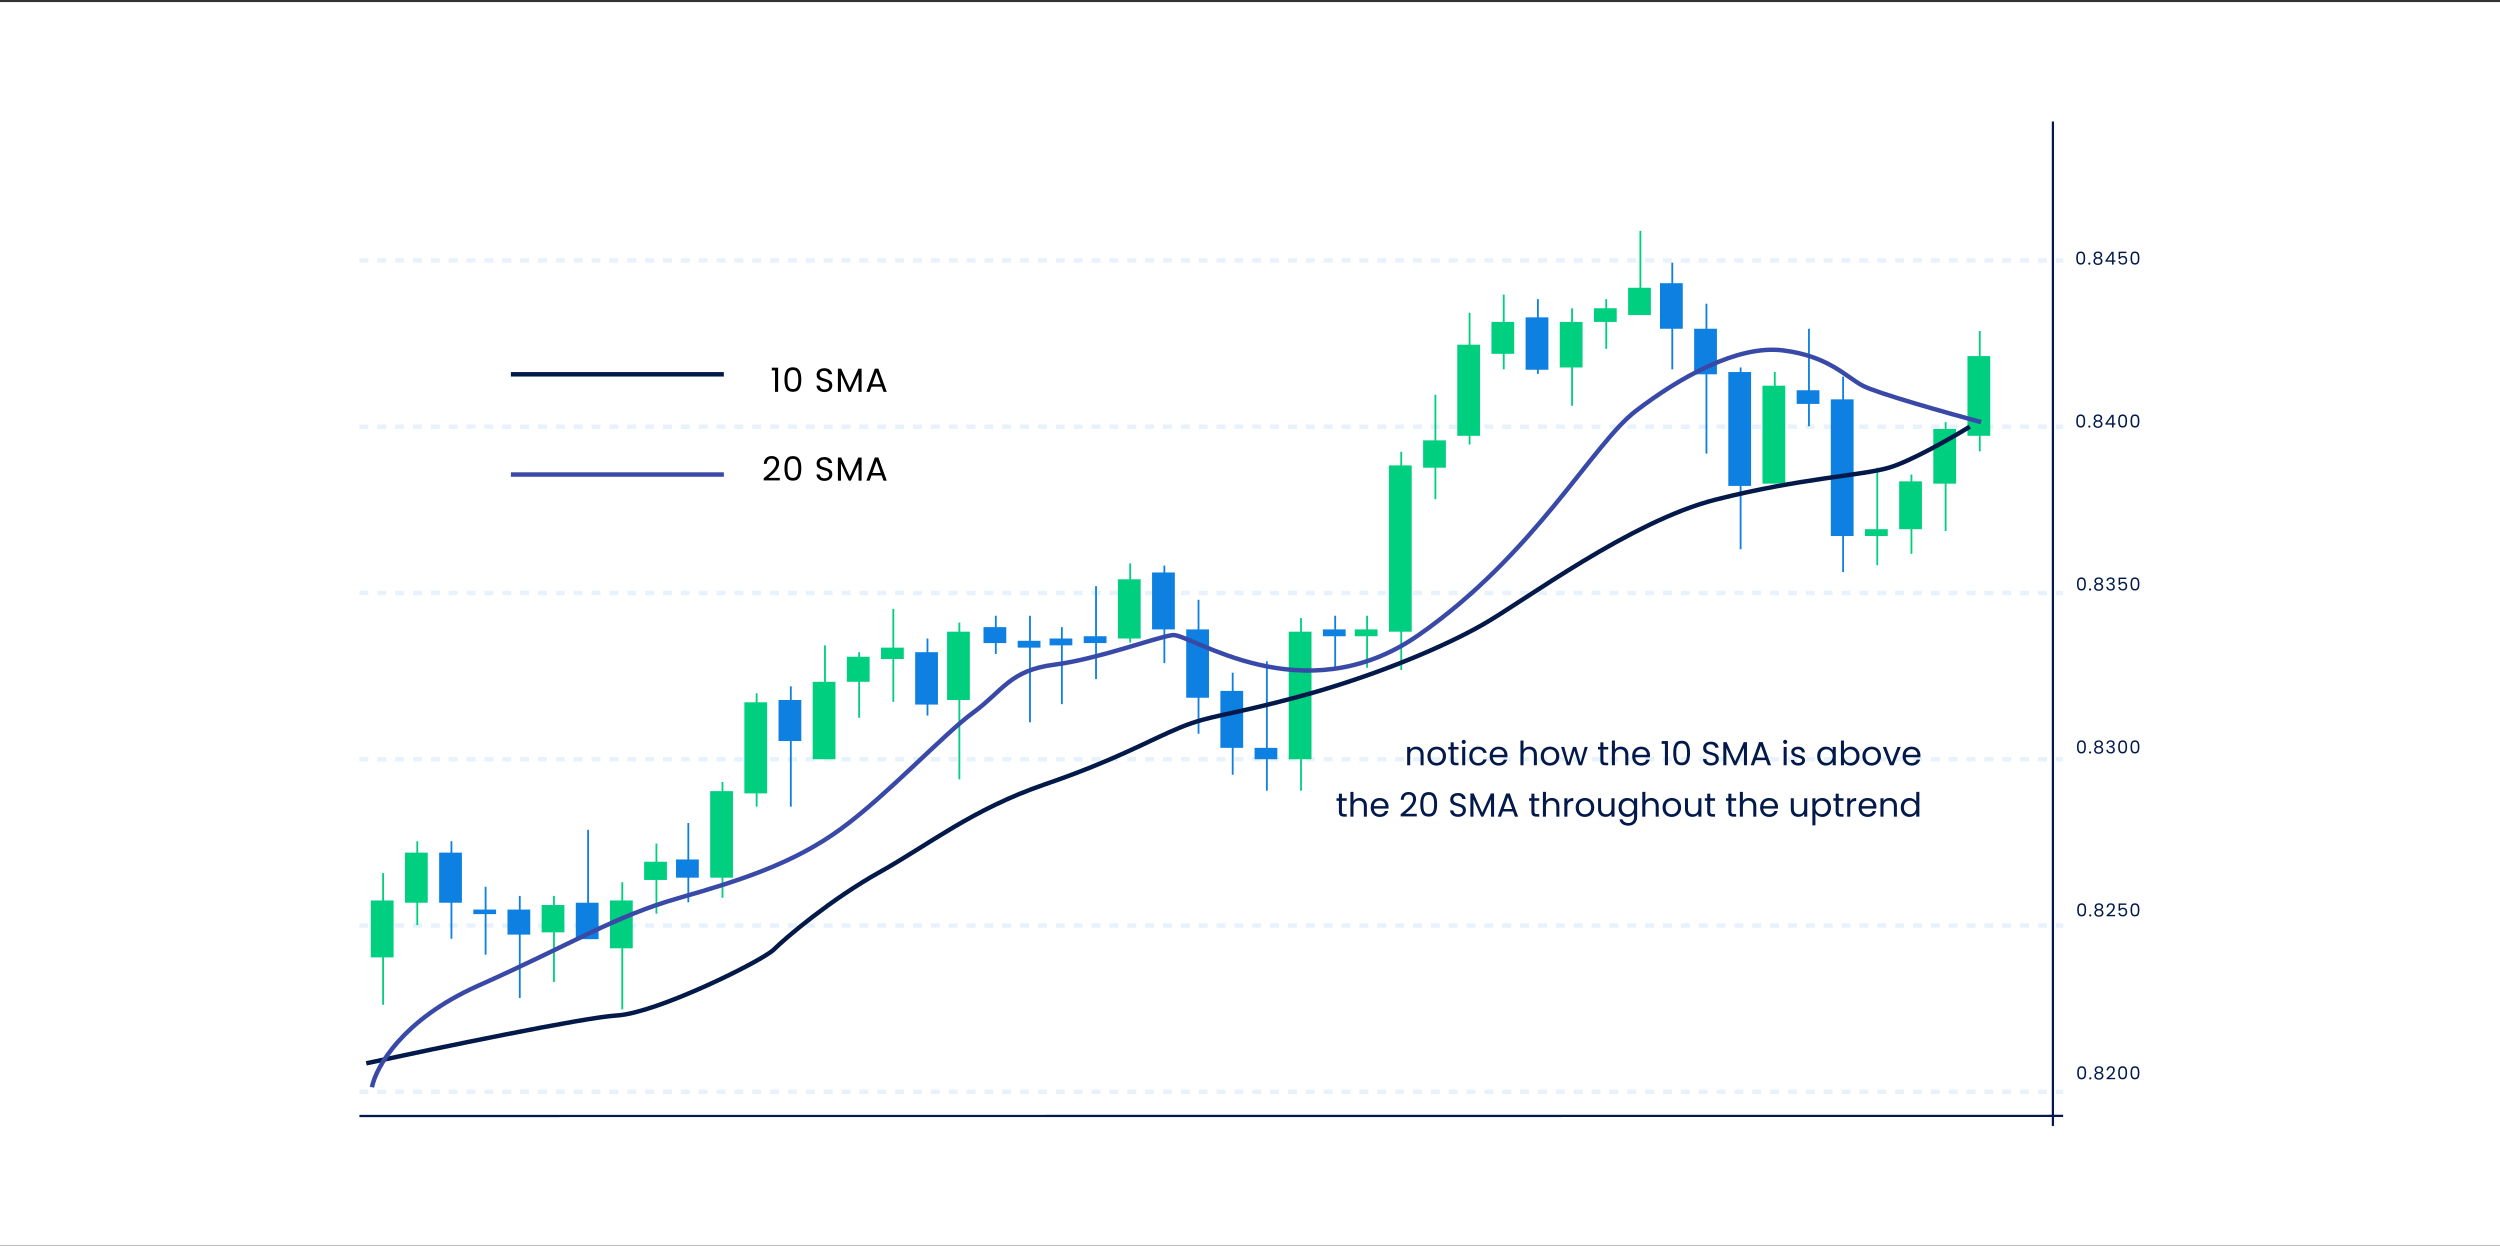
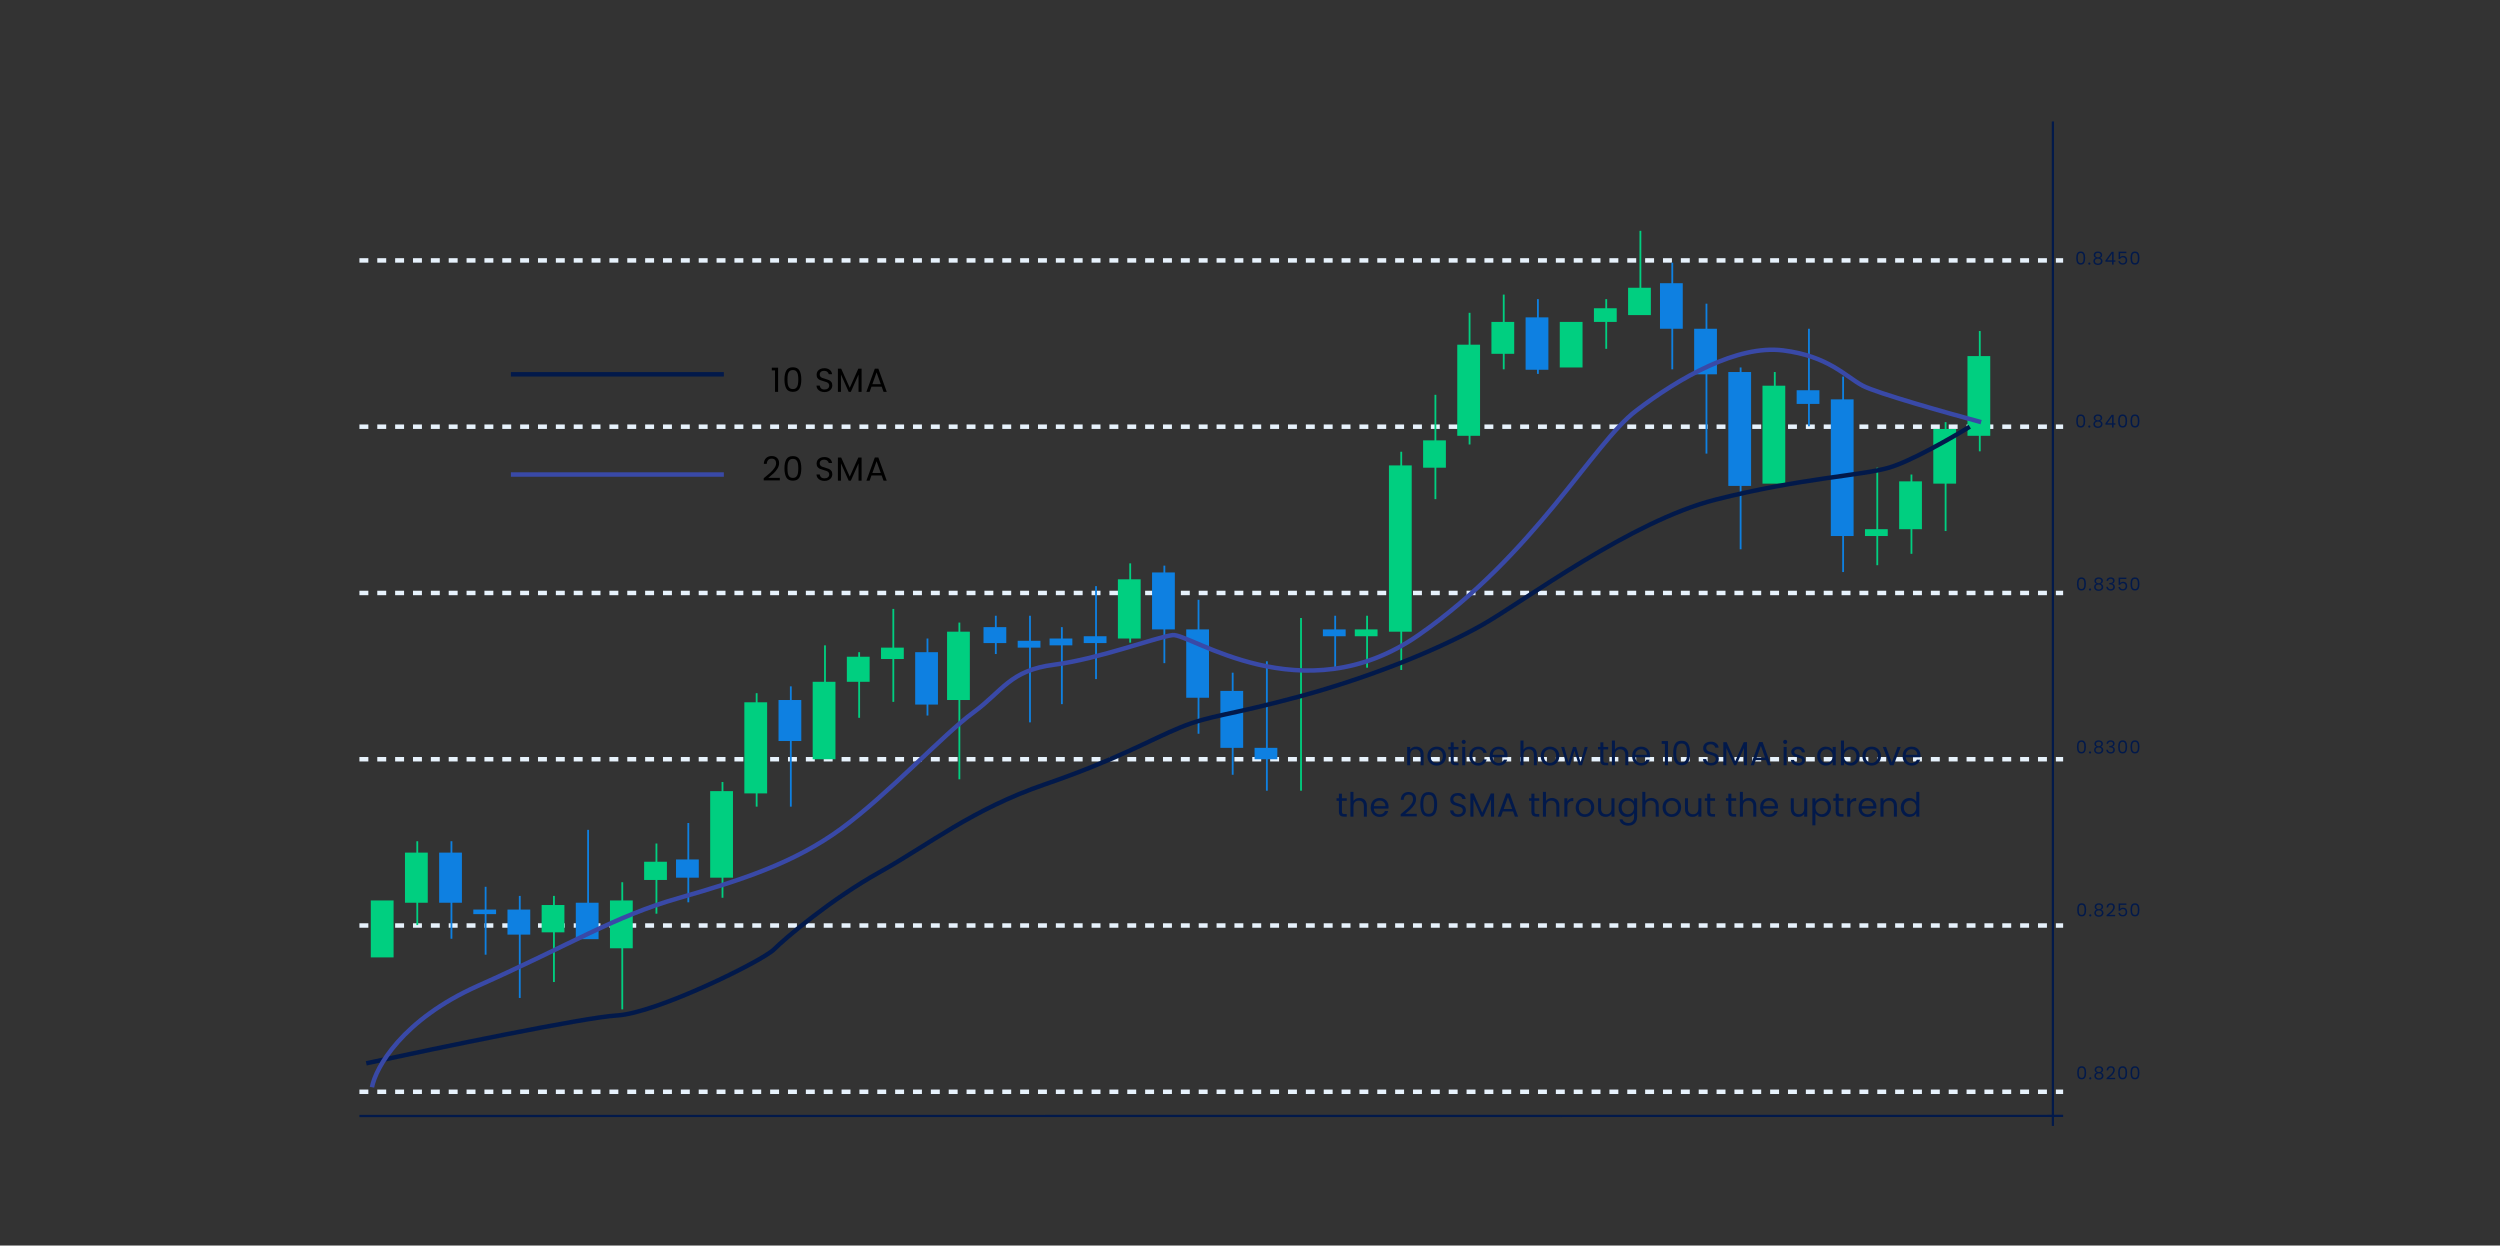
<svg xmlns="http://www.w3.org/2000/svg" width="1120" height="558" viewBox="0 0 1120 558" fill="none">
  <rect x="0" y="0" width="1120" height="558" fill="#333333" stroke="none" />
-   <rect width="1120" height="557" transform="translate(0 0.924)" fill="white" />
  <path d="M930.147 115.595C930.147 114.678 930.297 113.963 930.595 113.451C930.894 112.934 931.417 112.675 932.163 112.675C932.905 112.675 933.425 112.934 933.723 113.451C934.022 113.963 934.171 114.678 934.171 115.595C934.171 116.528 934.022 117.254 933.723 117.771C933.425 118.288 932.905 118.547 932.163 118.547C931.417 118.547 930.894 118.288 930.595 117.771C930.297 117.254 930.147 116.528 930.147 115.595ZM933.451 115.595C933.451 115.131 933.419 114.739 933.355 114.419C933.297 114.094 933.171 113.832 932.979 113.635C932.793 113.438 932.521 113.339 932.163 113.339C931.801 113.339 931.523 113.438 931.331 113.635C931.145 113.832 931.019 114.094 930.955 114.419C930.897 114.739 930.867 115.131 930.867 115.595C930.867 116.075 930.897 116.478 930.955 116.803C931.019 117.128 931.145 117.39 931.331 117.587C931.523 117.784 931.801 117.883 932.163 117.883C932.521 117.883 932.793 117.784 932.979 117.587C933.171 117.39 933.297 117.128 933.355 116.803C933.419 116.478 933.451 116.075 933.451 115.595ZM936.023 118.595C935.884 118.595 935.767 118.547 935.671 118.451C935.575 118.355 935.527 118.238 935.527 118.099C935.527 117.96 935.575 117.843 935.671 117.747C935.767 117.651 935.884 117.603 936.023 117.603C936.156 117.603 936.268 117.651 936.359 117.747C936.455 117.843 936.503 117.96 936.503 118.099C936.503 118.238 936.455 118.355 936.359 118.451C936.268 118.547 936.156 118.595 936.023 118.595ZM938.906 115.539C938.608 115.422 938.378 115.251 938.218 115.027C938.058 114.803 937.978 114.531 937.978 114.211C937.978 113.923 938.05 113.664 938.194 113.435C938.338 113.2 938.552 113.016 938.834 112.883C939.122 112.744 939.469 112.675 939.874 112.675C940.28 112.675 940.624 112.744 940.906 112.883C941.194 113.016 941.41 113.2 941.554 113.435C941.704 113.664 941.778 113.923 941.778 114.211C941.778 114.52 941.696 114.792 941.53 115.027C941.365 115.256 941.138 115.427 940.85 115.539C941.181 115.64 941.442 115.819 941.634 116.075C941.832 116.326 941.93 116.63 941.93 116.987C941.93 117.334 941.845 117.638 941.674 117.899C941.504 118.155 941.261 118.355 940.946 118.499C940.637 118.638 940.28 118.707 939.874 118.707C939.469 118.707 939.112 118.638 938.802 118.499C938.498 118.355 938.261 118.155 938.09 117.899C937.92 117.638 937.834 117.334 937.834 116.987C937.834 116.63 937.93 116.323 938.122 116.067C938.314 115.811 938.576 115.635 938.906 115.539ZM941.074 114.299C941.074 113.974 940.968 113.723 940.754 113.547C940.541 113.371 940.248 113.283 939.874 113.283C939.506 113.283 939.216 113.371 939.002 113.547C938.789 113.723 938.682 113.976 938.682 114.307C938.682 114.606 938.792 114.846 939.01 115.027C939.234 115.208 939.522 115.299 939.874 115.299C940.232 115.299 940.52 115.208 940.738 115.027C940.962 114.84 941.074 114.598 941.074 114.299ZM939.874 115.859C939.48 115.859 939.157 115.952 938.906 116.139C938.656 116.32 938.53 116.595 938.53 116.963C938.53 117.304 938.65 117.579 938.89 117.787C939.136 117.995 939.464 118.099 939.874 118.099C940.285 118.099 940.61 117.995 940.85 117.787C941.09 117.579 941.21 117.304 941.21 116.963C941.21 116.606 941.088 116.334 940.842 116.147C940.597 115.955 940.274 115.859 939.874 115.859ZM943.221 117.259V116.707L946.029 112.819H946.901V116.627H947.701V117.259H946.901V118.547H946.181V117.259H943.221ZM946.213 113.579L944.061 116.627H946.213V113.579ZM952.617 113.395H949.809V115.219C949.931 115.048 950.113 114.91 950.353 114.803C950.593 114.691 950.851 114.635 951.129 114.635C951.571 114.635 951.931 114.728 952.209 114.915C952.486 115.096 952.683 115.334 952.801 115.627C952.923 115.915 952.985 116.222 952.985 116.547C952.985 116.931 952.913 117.275 952.769 117.579C952.625 117.883 952.403 118.123 952.105 118.299C951.811 118.475 951.446 118.563 951.009 118.563C950.449 118.563 949.995 118.419 949.649 118.131C949.302 117.843 949.091 117.459 949.017 116.979H949.729C949.798 117.283 949.945 117.52 950.169 117.691C950.393 117.862 950.675 117.947 951.017 117.947C951.438 117.947 951.755 117.822 951.969 117.571C952.182 117.315 952.289 116.979 952.289 116.563C952.289 116.147 952.182 115.827 951.969 115.603C951.755 115.374 951.441 115.259 951.025 115.259C950.742 115.259 950.494 115.328 950.281 115.467C950.073 115.6 949.921 115.784 949.825 116.019H949.137V112.755H952.617V113.395ZM954.452 115.595C954.452 114.678 954.601 113.963 954.9 113.451C955.199 112.934 955.721 112.675 956.468 112.675C957.209 112.675 957.729 112.934 958.028 113.451C958.327 113.963 958.476 114.678 958.476 115.595C958.476 116.528 958.327 117.254 958.028 117.771C957.729 118.288 957.209 118.547 956.468 118.547C955.721 118.547 955.199 118.288 954.9 117.771C954.601 117.254 954.452 116.528 954.452 115.595ZM957.756 115.595C957.756 115.131 957.724 114.739 957.66 114.419C957.601 114.094 957.476 113.832 957.284 113.635C957.097 113.438 956.825 113.339 956.468 113.339C956.105 113.339 955.828 113.438 955.636 113.635C955.449 113.832 955.324 114.094 955.26 114.419C955.201 114.739 955.172 115.131 955.172 115.595C955.172 116.075 955.201 116.478 955.26 116.803C955.324 117.128 955.449 117.39 955.636 117.587C955.828 117.784 956.105 117.883 956.468 117.883C956.825 117.883 957.097 117.784 957.284 117.587C957.476 117.39 957.601 117.128 957.66 116.803C957.724 116.478 957.756 116.075 957.756 115.595ZM930.147 188.595C930.147 187.678 930.297 186.963 930.595 186.451C930.894 185.934 931.417 185.675 932.163 185.675C932.905 185.675 933.425 185.934 933.723 186.451C934.022 186.963 934.171 187.678 934.171 188.595C934.171 189.528 934.022 190.254 933.723 190.771C933.425 191.288 932.905 191.547 932.163 191.547C931.417 191.547 930.894 191.288 930.595 190.771C930.297 190.254 930.147 189.528 930.147 188.595ZM933.451 188.595C933.451 188.131 933.419 187.739 933.355 187.419C933.297 187.094 933.171 186.832 932.979 186.635C932.793 186.438 932.521 186.339 932.163 186.339C931.801 186.339 931.523 186.438 931.331 186.635C931.145 186.832 931.019 187.094 930.955 187.419C930.897 187.739 930.867 188.131 930.867 188.595C930.867 189.075 930.897 189.478 930.955 189.803C931.019 190.128 931.145 190.39 931.331 190.587C931.523 190.784 931.801 190.883 932.163 190.883C932.521 190.883 932.793 190.784 932.979 190.587C933.171 190.39 933.297 190.128 933.355 189.803C933.419 189.478 933.451 189.075 933.451 188.595ZM936.023 191.595C935.884 191.595 935.767 191.547 935.671 191.451C935.575 191.355 935.527 191.238 935.527 191.099C935.527 190.96 935.575 190.843 935.671 190.747C935.767 190.651 935.884 190.603 936.023 190.603C936.156 190.603 936.268 190.651 936.359 190.747C936.455 190.843 936.503 190.96 936.503 191.099C936.503 191.238 936.455 191.355 936.359 191.451C936.268 191.547 936.156 191.595 936.023 191.595ZM938.906 188.539C938.608 188.422 938.378 188.251 938.218 188.027C938.058 187.803 937.978 187.531 937.978 187.211C937.978 186.923 938.05 186.664 938.194 186.435C938.338 186.2 938.552 186.016 938.834 185.883C939.122 185.744 939.469 185.675 939.874 185.675C940.28 185.675 940.624 185.744 940.906 185.883C941.194 186.016 941.41 186.2 941.554 186.435C941.704 186.664 941.778 186.923 941.778 187.211C941.778 187.52 941.696 187.792 941.53 188.027C941.365 188.256 941.138 188.427 940.85 188.539C941.181 188.64 941.442 188.819 941.634 189.075C941.832 189.326 941.93 189.63 941.93 189.987C941.93 190.334 941.845 190.638 941.674 190.899C941.504 191.155 941.261 191.355 940.946 191.499C940.637 191.638 940.28 191.707 939.874 191.707C939.469 191.707 939.112 191.638 938.802 191.499C938.498 191.355 938.261 191.155 938.09 190.899C937.92 190.638 937.834 190.334 937.834 189.987C937.834 189.63 937.93 189.323 938.122 189.067C938.314 188.811 938.576 188.635 938.906 188.539ZM941.074 187.299C941.074 186.974 940.968 186.723 940.754 186.547C940.541 186.371 940.248 186.283 939.874 186.283C939.506 186.283 939.216 186.371 939.002 186.547C938.789 186.723 938.682 186.976 938.682 187.307C938.682 187.606 938.792 187.846 939.01 188.027C939.234 188.208 939.522 188.299 939.874 188.299C940.232 188.299 940.52 188.208 940.738 188.027C940.962 187.84 941.074 187.598 941.074 187.299ZM939.874 188.859C939.48 188.859 939.157 188.952 938.906 189.139C938.656 189.32 938.53 189.595 938.53 189.963C938.53 190.304 938.65 190.579 938.89 190.787C939.136 190.995 939.464 191.099 939.874 191.099C940.285 191.099 940.61 190.995 940.85 190.787C941.09 190.579 941.21 190.304 941.21 189.963C941.21 189.606 941.088 189.334 940.842 189.147C940.597 188.955 940.274 188.859 939.874 188.859ZM943.221 190.259V189.707L946.029 185.819H946.901V189.627H947.701V190.259H946.901V191.547H946.181V190.259H943.221ZM946.213 186.579L944.061 189.627H946.213V186.579ZM948.929 188.595C948.929 187.678 949.078 186.963 949.377 186.451C949.675 185.934 950.198 185.675 950.945 185.675C951.686 185.675 952.206 185.934 952.505 186.451C952.803 186.963 952.953 187.678 952.953 188.595C952.953 189.528 952.803 190.254 952.505 190.771C952.206 191.288 951.686 191.547 950.945 191.547C950.198 191.547 949.675 191.288 949.377 190.771C949.078 190.254 948.929 189.528 948.929 188.595ZM952.233 188.595C952.233 188.131 952.201 187.739 952.137 187.419C952.078 187.094 951.953 186.832 951.761 186.635C951.574 186.438 951.302 186.339 950.945 186.339C950.582 186.339 950.305 186.438 950.113 186.635C949.926 186.832 949.801 187.094 949.737 187.419C949.678 187.739 949.649 188.131 949.649 188.595C949.649 189.075 949.678 189.478 949.737 189.803C949.801 190.128 949.926 190.39 950.113 190.587C950.305 190.784 950.582 190.883 950.945 190.883C951.302 190.883 951.574 190.784 951.761 190.587C951.953 190.39 952.078 190.128 952.137 189.803C952.201 189.478 952.233 189.075 952.233 188.595ZM954.452 188.595C954.452 187.678 954.601 186.963 954.9 186.451C955.199 185.934 955.721 185.675 956.468 185.675C957.209 185.675 957.729 185.934 958.028 186.451C958.327 186.963 958.476 187.678 958.476 188.595C958.476 189.528 958.327 190.254 958.028 190.771C957.729 191.288 957.209 191.547 956.468 191.547C955.721 191.547 955.199 191.288 954.9 190.771C954.601 190.254 954.452 189.528 954.452 188.595ZM957.756 188.595C957.756 188.131 957.724 187.739 957.66 187.419C957.601 187.094 957.476 186.832 957.284 186.635C957.097 186.438 956.825 186.339 956.468 186.339C956.105 186.339 955.828 186.438 955.636 186.635C955.449 186.832 955.324 187.094 955.26 187.419C955.201 187.739 955.172 188.131 955.172 188.595C955.172 189.075 955.201 189.478 955.26 189.803C955.324 190.128 955.449 190.39 955.636 190.587C955.828 190.784 956.105 190.883 956.468 190.883C956.825 190.883 957.097 190.784 957.284 190.587C957.476 190.39 957.601 190.128 957.66 189.803C957.724 189.478 957.756 189.075 957.756 188.595ZM930.468 261.595C930.468 260.678 930.617 259.963 930.916 259.451C931.214 258.934 931.737 258.675 932.484 258.675C933.225 258.675 933.745 258.934 934.044 259.451C934.342 259.963 934.492 260.678 934.492 261.595C934.492 262.528 934.342 263.254 934.044 263.771C933.745 264.288 933.225 264.547 932.484 264.547C931.737 264.547 931.214 264.288 930.916 263.771C930.617 263.254 930.468 262.528 930.468 261.595ZM933.772 261.595C933.772 261.131 933.74 260.739 933.676 260.419C933.617 260.094 933.492 259.832 933.3 259.635C933.113 259.438 932.841 259.339 932.484 259.339C932.121 259.339 931.844 259.438 931.652 259.635C931.465 259.832 931.34 260.094 931.276 260.419C931.217 260.739 931.188 261.131 931.188 261.595C931.188 262.075 931.217 262.478 931.276 262.803C931.34 263.128 931.465 263.39 931.652 263.587C931.844 263.784 932.121 263.883 932.484 263.883C932.841 263.883 933.113 263.784 933.3 263.587C933.492 263.39 933.617 263.128 933.676 262.803C933.74 262.478 933.772 262.075 933.772 261.595ZM936.343 264.595C936.204 264.595 936.087 264.547 935.991 264.451C935.895 264.355 935.847 264.238 935.847 264.099C935.847 263.96 935.895 263.843 935.991 263.747C936.087 263.651 936.204 263.603 936.343 263.603C936.476 263.603 936.588 263.651 936.679 263.747C936.775 263.843 936.823 263.96 936.823 264.099C936.823 264.238 936.775 264.355 936.679 264.451C936.588 264.547 936.476 264.595 936.343 264.595ZM939.227 261.539C938.928 261.422 938.699 261.251 938.539 261.027C938.379 260.803 938.299 260.531 938.299 260.211C938.299 259.923 938.371 259.664 938.515 259.435C938.659 259.2 938.872 259.016 939.155 258.883C939.443 258.744 939.789 258.675 940.195 258.675C940.6 258.675 940.944 258.744 941.227 258.883C941.515 259.016 941.731 259.2 941.875 259.435C942.024 259.664 942.099 259.923 942.099 260.211C942.099 260.52 942.016 260.792 941.851 261.027C941.685 261.256 941.459 261.427 941.171 261.539C941.501 261.64 941.763 261.819 941.955 262.075C942.152 262.326 942.251 262.63 942.251 262.987C942.251 263.334 942.165 263.638 941.995 263.899C941.824 264.155 941.581 264.355 941.267 264.499C940.957 264.638 940.6 264.707 940.195 264.707C939.789 264.707 939.432 264.638 939.123 264.499C938.819 264.355 938.581 264.155 938.411 263.899C938.24 263.638 938.155 263.334 938.155 262.987C938.155 262.63 938.251 262.323 938.443 262.067C938.635 261.811 938.896 261.635 939.227 261.539ZM941.395 260.299C941.395 259.974 941.288 259.723 941.075 259.547C940.861 259.371 940.568 259.283 940.195 259.283C939.827 259.283 939.536 259.371 939.323 259.547C939.109 259.723 939.003 259.976 939.003 260.307C939.003 260.606 939.112 260.846 939.331 261.027C939.555 261.208 939.843 261.299 940.195 261.299C940.552 261.299 940.84 261.208 941.059 261.027C941.283 260.84 941.395 260.598 941.395 260.299ZM940.195 261.859C939.8 261.859 939.477 261.952 939.227 262.139C938.976 262.32 938.851 262.595 938.851 262.963C938.851 263.304 938.971 263.579 939.211 263.787C939.456 263.995 939.784 264.099 940.195 264.099C940.605 264.099 940.931 263.995 941.171 263.787C941.411 263.579 941.531 263.304 941.531 262.963C941.531 262.606 941.408 262.334 941.163 262.147C940.917 261.955 940.595 261.859 940.195 261.859ZM943.702 260.219C943.739 259.728 943.928 259.344 944.27 259.067C944.611 258.79 945.054 258.651 945.598 258.651C945.96 258.651 946.272 258.718 946.534 258.851C946.8 258.979 947 259.155 947.134 259.379C947.272 259.603 947.342 259.856 947.342 260.139C947.342 260.47 947.246 260.755 947.054 260.995C946.867 261.235 946.622 261.39 946.318 261.459V261.499C946.664 261.584 946.939 261.752 947.142 262.003C947.344 262.254 947.446 262.582 947.446 262.987C947.446 263.291 947.376 263.566 947.238 263.811C947.099 264.051 946.891 264.24 946.614 264.379C946.336 264.518 946.003 264.587 945.614 264.587C945.048 264.587 944.584 264.44 944.222 264.147C943.859 263.848 943.656 263.427 943.614 262.883H944.318C944.355 263.203 944.486 263.464 944.71 263.667C944.934 263.87 945.232 263.971 945.606 263.971C945.979 263.971 946.262 263.875 946.454 263.683C946.651 263.486 946.75 263.232 946.75 262.923C946.75 262.523 946.616 262.235 946.35 262.059C946.083 261.883 945.68 261.795 945.142 261.795H944.958V261.187H945.15C945.64 261.182 946.011 261.102 946.262 260.947C946.512 260.787 946.638 260.542 946.638 260.211C946.638 259.928 946.544 259.702 946.358 259.531C946.176 259.36 945.915 259.275 945.574 259.275C945.243 259.275 944.976 259.36 944.774 259.531C944.571 259.702 944.451 259.931 944.414 260.219H943.702ZM952.617 259.395H949.809V261.219C949.931 261.048 950.113 260.91 950.353 260.803C950.593 260.691 950.851 260.635 951.129 260.635C951.571 260.635 951.931 260.728 952.209 260.915C952.486 261.096 952.683 261.334 952.801 261.627C952.923 261.915 952.985 262.222 952.985 262.547C952.985 262.931 952.913 263.275 952.769 263.579C952.625 263.883 952.403 264.123 952.105 264.299C951.811 264.475 951.446 264.563 951.009 264.563C950.449 264.563 949.995 264.419 949.649 264.131C949.302 263.843 949.091 263.459 949.017 262.979H949.729C949.798 263.283 949.945 263.52 950.169 263.691C950.393 263.862 950.675 263.947 951.017 263.947C951.438 263.947 951.755 263.822 951.969 263.571C952.182 263.315 952.289 262.979 952.289 262.563C952.289 262.147 952.182 261.827 951.969 261.603C951.755 261.374 951.441 261.259 951.025 261.259C950.742 261.259 950.494 261.328 950.281 261.467C950.073 261.6 949.921 261.784 949.825 262.019H949.137V258.755H952.617V259.395ZM954.452 261.595C954.452 260.678 954.601 259.963 954.9 259.451C955.199 258.934 955.721 258.675 956.468 258.675C957.209 258.675 957.729 258.934 958.028 259.451C958.327 259.963 958.476 260.678 958.476 261.595C958.476 262.528 958.327 263.254 958.028 263.771C957.729 264.288 957.209 264.547 956.468 264.547C955.721 264.547 955.199 264.288 954.9 263.771C954.601 263.254 954.452 262.528 954.452 261.595ZM957.756 261.595C957.756 261.131 957.724 260.739 957.66 260.419C957.601 260.094 957.476 259.832 957.284 259.635C957.097 259.438 956.825 259.339 956.468 259.339C956.105 259.339 955.828 259.438 955.636 259.635C955.449 259.832 955.324 260.094 955.26 260.419C955.201 260.739 955.172 261.131 955.172 261.595C955.172 262.075 955.201 262.478 955.26 262.803C955.324 263.128 955.449 263.39 955.636 263.587C955.828 263.784 956.105 263.883 956.468 263.883C956.825 263.883 957.097 263.784 957.284 263.587C957.476 263.39 957.601 263.128 957.66 262.803C957.724 262.478 957.756 262.075 957.756 261.595ZM930.468 334.595C930.468 333.678 930.617 332.963 930.916 332.451C931.214 331.934 931.737 331.675 932.484 331.675C933.225 331.675 933.745 331.934 934.044 332.451C934.342 332.963 934.492 333.678 934.492 334.595C934.492 335.528 934.342 336.254 934.044 336.771C933.745 337.288 933.225 337.547 932.484 337.547C931.737 337.547 931.214 337.288 930.916 336.771C930.617 336.254 930.468 335.528 930.468 334.595ZM933.772 334.595C933.772 334.131 933.74 333.739 933.676 333.419C933.617 333.094 933.492 332.832 933.3 332.635C933.113 332.438 932.841 332.339 932.484 332.339C932.121 332.339 931.844 332.438 931.652 332.635C931.465 332.832 931.34 333.094 931.276 333.419C931.217 333.739 931.188 334.131 931.188 334.595C931.188 335.075 931.217 335.478 931.276 335.803C931.34 336.128 931.465 336.39 931.652 336.587C931.844 336.784 932.121 336.883 932.484 336.883C932.841 336.883 933.113 336.784 933.3 336.587C933.492 336.39 933.617 336.128 933.676 335.803C933.74 335.478 933.772 335.075 933.772 334.595ZM936.343 337.595C936.204 337.595 936.087 337.547 935.991 337.451C935.895 337.355 935.847 337.238 935.847 337.099C935.847 336.96 935.895 336.843 935.991 336.747C936.087 336.651 936.204 336.603 936.343 336.603C936.476 336.603 936.588 336.651 936.679 336.747C936.775 336.843 936.823 336.96 936.823 337.099C936.823 337.238 936.775 337.355 936.679 337.451C936.588 337.547 936.476 337.595 936.343 337.595ZM939.227 334.539C938.928 334.422 938.699 334.251 938.539 334.027C938.379 333.803 938.299 333.531 938.299 333.211C938.299 332.923 938.371 332.664 938.515 332.435C938.659 332.2 938.872 332.016 939.155 331.883C939.443 331.744 939.789 331.675 940.195 331.675C940.6 331.675 940.944 331.744 941.227 331.883C941.515 332.016 941.731 332.2 941.875 332.435C942.024 332.664 942.099 332.923 942.099 333.211C942.099 333.52 942.016 333.792 941.851 334.027C941.685 334.256 941.459 334.427 941.171 334.539C941.501 334.64 941.763 334.819 941.955 335.075C942.152 335.326 942.251 335.63 942.251 335.987C942.251 336.334 942.165 336.638 941.995 336.899C941.824 337.155 941.581 337.355 941.267 337.499C940.957 337.638 940.6 337.707 940.195 337.707C939.789 337.707 939.432 337.638 939.123 337.499C938.819 337.355 938.581 337.155 938.411 336.899C938.24 336.638 938.155 336.334 938.155 335.987C938.155 335.63 938.251 335.323 938.443 335.067C938.635 334.811 938.896 334.635 939.227 334.539ZM941.395 333.299C941.395 332.974 941.288 332.723 941.075 332.547C940.861 332.371 940.568 332.283 940.195 332.283C939.827 332.283 939.536 332.371 939.323 332.547C939.109 332.723 939.003 332.976 939.003 333.307C939.003 333.606 939.112 333.846 939.331 334.027C939.555 334.208 939.843 334.299 940.195 334.299C940.552 334.299 940.84 334.208 941.059 334.027C941.283 333.84 941.395 333.598 941.395 333.299ZM940.195 334.859C939.8 334.859 939.477 334.952 939.227 335.139C938.976 335.32 938.851 335.595 938.851 335.963C938.851 336.304 938.971 336.579 939.211 336.787C939.456 336.995 939.784 337.099 940.195 337.099C940.605 337.099 940.931 336.995 941.171 336.787C941.411 336.579 941.531 336.304 941.531 335.963C941.531 335.606 941.408 335.334 941.163 335.147C940.917 334.955 940.595 334.859 940.195 334.859ZM943.702 333.219C943.739 332.728 943.928 332.344 944.27 332.067C944.611 331.79 945.054 331.651 945.598 331.651C945.96 331.651 946.272 331.718 946.534 331.851C946.8 331.979 947 332.155 947.134 332.379C947.272 332.603 947.342 332.856 947.342 333.139C947.342 333.47 947.246 333.755 947.054 333.995C946.867 334.235 946.622 334.39 946.318 334.459V334.499C946.664 334.584 946.939 334.752 947.142 335.003C947.344 335.254 947.446 335.582 947.446 335.987C947.446 336.291 947.376 336.566 947.238 336.811C947.099 337.051 946.891 337.24 946.614 337.379C946.336 337.518 946.003 337.587 945.614 337.587C945.048 337.587 944.584 337.44 944.222 337.147C943.859 336.848 943.656 336.427 943.614 335.883H944.318C944.355 336.203 944.486 336.464 944.71 336.667C944.934 336.87 945.232 336.971 945.606 336.971C945.979 336.971 946.262 336.875 946.454 336.683C946.651 336.486 946.75 336.232 946.75 335.923C946.75 335.523 946.616 335.235 946.35 335.059C946.083 334.883 945.68 334.795 945.142 334.795H944.958V334.187H945.15C945.64 334.182 946.011 334.102 946.262 333.947C946.512 333.787 946.638 333.542 946.638 333.211C946.638 332.928 946.544 332.702 946.358 332.531C946.176 332.36 945.915 332.275 945.574 332.275C945.243 332.275 944.976 332.36 944.774 332.531C944.571 332.702 944.451 332.931 944.414 333.219H943.702ZM948.929 334.595C948.929 333.678 949.078 332.963 949.377 332.451C949.675 331.934 950.198 331.675 950.945 331.675C951.686 331.675 952.206 331.934 952.505 332.451C952.803 332.963 952.953 333.678 952.953 334.595C952.953 335.528 952.803 336.254 952.505 336.771C952.206 337.288 951.686 337.547 950.945 337.547C950.198 337.547 949.675 337.288 949.377 336.771C949.078 336.254 948.929 335.528 948.929 334.595ZM952.233 334.595C952.233 334.131 952.201 333.739 952.137 333.419C952.078 333.094 951.953 332.832 951.761 332.635C951.574 332.438 951.302 332.339 950.945 332.339C950.582 332.339 950.305 332.438 950.113 332.635C949.926 332.832 949.801 333.094 949.737 333.419C949.678 333.739 949.649 334.131 949.649 334.595C949.649 335.075 949.678 335.478 949.737 335.803C949.801 336.128 949.926 336.39 950.113 336.587C950.305 336.784 950.582 336.883 950.945 336.883C951.302 336.883 951.574 336.784 951.761 336.587C951.953 336.39 952.078 336.128 952.137 335.803C952.201 335.478 952.233 335.075 952.233 334.595ZM954.452 334.595C954.452 333.678 954.601 332.963 954.9 332.451C955.199 331.934 955.721 331.675 956.468 331.675C957.209 331.675 957.729 331.934 958.028 332.451C958.327 332.963 958.476 333.678 958.476 334.595C958.476 335.528 958.327 336.254 958.028 336.771C957.729 337.288 957.209 337.547 956.468 337.547C955.721 337.547 955.199 337.288 954.9 336.771C954.601 336.254 954.452 335.528 954.452 334.595ZM957.756 334.595C957.756 334.131 957.724 333.739 957.66 333.419C957.601 333.094 957.476 332.832 957.284 332.635C957.097 332.438 956.825 332.339 956.468 332.339C956.105 332.339 955.828 332.438 955.636 332.635C955.449 332.832 955.324 333.094 955.26 333.419C955.201 333.739 955.172 334.131 955.172 334.595C955.172 335.075 955.201 335.478 955.26 335.803C955.324 336.128 955.449 336.39 955.636 336.587C955.828 336.784 956.105 336.883 956.468 336.883C956.825 336.883 957.097 336.784 957.284 336.587C957.476 336.39 957.601 336.128 957.66 335.803C957.724 335.478 957.756 335.075 957.756 334.595ZM930.577 407.595C930.577 406.678 930.726 405.963 931.025 405.451C931.324 404.934 931.846 404.675 932.593 404.675C933.334 404.675 933.854 404.934 934.153 405.451C934.452 405.963 934.601 406.678 934.601 407.595C934.601 408.528 934.452 409.254 934.153 409.771C933.854 410.288 933.334 410.547 932.593 410.547C931.846 410.547 931.324 410.288 931.025 409.771C930.726 409.254 930.577 408.528 930.577 407.595ZM933.881 407.595C933.881 407.131 933.849 406.739 933.785 406.419C933.726 406.094 933.601 405.832 933.409 405.635C933.222 405.438 932.95 405.339 932.593 405.339C932.23 405.339 931.953 405.438 931.761 405.635C931.574 405.832 931.449 406.094 931.385 406.419C931.326 406.739 931.297 407.131 931.297 407.595C931.297 408.075 931.326 408.478 931.385 408.803C931.449 409.128 931.574 409.39 931.761 409.587C931.953 409.784 932.23 409.883 932.593 409.883C932.95 409.883 933.222 409.784 933.409 409.587C933.601 409.39 933.726 409.128 933.785 408.803C933.849 408.478 933.881 408.075 933.881 407.595ZM936.452 410.595C936.314 410.595 936.196 410.547 936.1 410.451C936.004 410.355 935.956 410.238 935.956 410.099C935.956 409.96 936.004 409.843 936.1 409.747C936.196 409.651 936.314 409.603 936.452 409.603C936.586 409.603 936.698 409.651 936.788 409.747C936.884 409.843 936.932 409.96 936.932 410.099C936.932 410.238 936.884 410.355 936.788 410.451C936.698 410.547 936.586 410.595 936.452 410.595ZM939.336 407.539C939.037 407.422 938.808 407.251 938.648 407.027C938.488 406.803 938.408 406.531 938.408 406.211C938.408 405.923 938.48 405.664 938.624 405.435C938.768 405.2 938.981 405.016 939.264 404.883C939.552 404.744 939.899 404.675 940.304 404.675C940.709 404.675 941.053 404.744 941.336 404.883C941.624 405.016 941.84 405.2 941.984 405.435C942.133 405.664 942.208 405.923 942.208 406.211C942.208 406.52 942.125 406.792 941.96 407.027C941.795 407.256 941.568 407.427 941.28 407.539C941.611 407.64 941.872 407.819 942.064 408.075C942.261 408.326 942.36 408.63 942.36 408.987C942.36 409.334 942.275 409.638 942.104 409.899C941.933 410.155 941.691 410.355 941.376 410.499C941.067 410.638 940.709 410.707 940.304 410.707C939.899 410.707 939.541 410.638 939.232 410.499C938.928 410.355 938.691 410.155 938.52 409.899C938.349 409.638 938.264 409.334 938.264 408.987C938.264 408.63 938.36 408.323 938.552 408.067C938.744 407.811 939.005 407.635 939.336 407.539ZM941.504 406.299C941.504 405.974 941.397 405.723 941.184 405.547C940.971 405.371 940.677 405.283 940.304 405.283C939.936 405.283 939.645 405.371 939.432 405.547C939.219 405.723 939.112 405.976 939.112 406.307C939.112 406.606 939.221 406.846 939.44 407.027C939.664 407.208 939.952 407.299 940.304 407.299C940.661 407.299 940.949 407.208 941.168 407.027C941.392 406.84 941.504 406.598 941.504 406.299ZM940.304 407.859C939.909 407.859 939.587 407.952 939.336 408.139C939.085 408.32 938.96 408.595 938.96 408.963C938.96 409.304 939.08 409.579 939.32 409.787C939.565 409.995 939.893 410.099 940.304 410.099C940.715 410.099 941.04 409.995 941.28 409.787C941.52 409.579 941.64 409.304 941.64 408.963C941.64 408.606 941.517 408.334 941.272 408.147C941.027 407.955 940.704 407.859 940.304 407.859ZM943.739 409.963C944.416 409.419 944.947 408.974 945.331 408.627C945.715 408.275 946.038 407.91 946.299 407.531C946.566 407.147 946.699 406.771 946.699 406.403C946.699 406.056 946.614 405.784 946.443 405.587C946.278 405.384 946.008 405.283 945.635 405.283C945.272 405.283 944.99 405.398 944.787 405.627C944.59 405.851 944.483 406.152 944.467 406.531H943.763C943.784 405.934 943.966 405.472 944.307 405.147C944.648 404.822 945.088 404.659 945.627 404.659C946.176 404.659 946.611 404.811 946.931 405.115C947.256 405.419 947.419 405.838 947.419 406.371C947.419 406.814 947.286 407.246 947.019 407.667C946.758 408.083 946.459 408.451 946.123 408.771C945.787 409.086 945.358 409.454 944.835 409.875H947.587V410.483H943.739V409.963ZM952.617 405.395H949.809V407.219C949.931 407.048 950.113 406.91 950.353 406.803C950.593 406.691 950.851 406.635 951.129 406.635C951.571 406.635 951.931 406.728 952.209 406.915C952.486 407.096 952.683 407.334 952.801 407.627C952.923 407.915 952.985 408.222 952.985 408.547C952.985 408.931 952.913 409.275 952.769 409.579C952.625 409.883 952.403 410.123 952.105 410.299C951.811 410.475 951.446 410.563 951.009 410.563C950.449 410.563 949.995 410.419 949.649 410.131C949.302 409.843 949.091 409.459 949.017 408.979H949.729C949.798 409.283 949.945 409.52 950.169 409.691C950.393 409.862 950.675 409.947 951.017 409.947C951.438 409.947 951.755 409.822 951.969 409.571C952.182 409.315 952.289 408.979 952.289 408.563C952.289 408.147 952.182 407.827 951.969 407.603C951.755 407.374 951.441 407.259 951.025 407.259C950.742 407.259 950.494 407.328 950.281 407.467C950.073 407.6 949.921 407.784 949.825 408.019H949.137V404.755H952.617V405.395ZM954.452 407.595C954.452 406.678 954.601 405.963 954.9 405.451C955.199 404.934 955.721 404.675 956.468 404.675C957.209 404.675 957.729 404.934 958.028 405.451C958.327 405.963 958.476 406.678 958.476 407.595C958.476 408.528 958.327 409.254 958.028 409.771C957.729 410.288 957.209 410.547 956.468 410.547C955.721 410.547 955.199 410.288 954.9 409.771C954.601 409.254 954.452 408.528 954.452 407.595ZM957.756 407.595C957.756 407.131 957.724 406.739 957.66 406.419C957.601 406.094 957.476 405.832 957.284 405.635C957.097 405.438 956.825 405.339 956.468 405.339C956.105 405.339 955.828 405.438 955.636 405.635C955.449 405.832 955.324 406.094 955.26 406.419C955.201 406.739 955.172 407.131 955.172 407.595C955.172 408.075 955.201 408.478 955.26 408.803C955.324 409.128 955.449 409.39 955.636 409.587C955.828 409.784 956.105 409.883 956.468 409.883C956.825 409.883 957.097 409.784 957.284 409.587C957.476 409.39 957.601 409.128 957.66 408.803C957.724 408.478 957.756 408.075 957.756 407.595ZM930.577 480.595C930.577 479.678 930.726 478.963 931.025 478.451C931.324 477.934 931.846 477.675 932.593 477.675C933.334 477.675 933.854 477.934 934.153 478.451C934.452 478.963 934.601 479.678 934.601 480.595C934.601 481.528 934.452 482.254 934.153 482.771C933.854 483.288 933.334 483.547 932.593 483.547C931.846 483.547 931.324 483.288 931.025 482.771C930.726 482.254 930.577 481.528 930.577 480.595ZM933.881 480.595C933.881 480.131 933.849 479.739 933.785 479.419C933.726 479.094 933.601 478.832 933.409 478.635C933.222 478.438 932.95 478.339 932.593 478.339C932.23 478.339 931.953 478.438 931.761 478.635C931.574 478.832 931.449 479.094 931.385 479.419C931.326 479.739 931.297 480.131 931.297 480.595C931.297 481.075 931.326 481.478 931.385 481.803C931.449 482.128 931.574 482.39 931.761 482.587C931.953 482.784 932.23 482.883 932.593 482.883C932.95 482.883 933.222 482.784 933.409 482.587C933.601 482.39 933.726 482.128 933.785 481.803C933.849 481.478 933.881 481.075 933.881 480.595ZM936.452 483.595C936.314 483.595 936.196 483.547 936.1 483.451C936.004 483.355 935.956 483.238 935.956 483.099C935.956 482.96 936.004 482.843 936.1 482.747C936.196 482.651 936.314 482.603 936.452 482.603C936.586 482.603 936.698 482.651 936.788 482.747C936.884 482.843 936.932 482.96 936.932 483.099C936.932 483.238 936.884 483.355 936.788 483.451C936.698 483.547 936.586 483.595 936.452 483.595ZM939.336 480.539C939.037 480.422 938.808 480.251 938.648 480.027C938.488 479.803 938.408 479.531 938.408 479.211C938.408 478.923 938.48 478.664 938.624 478.435C938.768 478.2 938.981 478.016 939.264 477.883C939.552 477.744 939.899 477.675 940.304 477.675C940.709 477.675 941.053 477.744 941.336 477.883C941.624 478.016 941.84 478.2 941.984 478.435C942.133 478.664 942.208 478.923 942.208 479.211C942.208 479.52 942.125 479.792 941.96 480.027C941.795 480.256 941.568 480.427 941.28 480.539C941.611 480.64 941.872 480.819 942.064 481.075C942.261 481.326 942.36 481.63 942.36 481.987C942.36 482.334 942.275 482.638 942.104 482.899C941.933 483.155 941.691 483.355 941.376 483.499C941.067 483.638 940.709 483.707 940.304 483.707C939.899 483.707 939.541 483.638 939.232 483.499C938.928 483.355 938.691 483.155 938.52 482.899C938.349 482.638 938.264 482.334 938.264 481.987C938.264 481.63 938.36 481.323 938.552 481.067C938.744 480.811 939.005 480.635 939.336 480.539ZM941.504 479.299C941.504 478.974 941.397 478.723 941.184 478.547C940.971 478.371 940.677 478.283 940.304 478.283C939.936 478.283 939.645 478.371 939.432 478.547C939.219 478.723 939.112 478.976 939.112 479.307C939.112 479.606 939.221 479.846 939.44 480.027C939.664 480.208 939.952 480.299 940.304 480.299C940.661 480.299 940.949 480.208 941.168 480.027C941.392 479.84 941.504 479.598 941.504 479.299ZM940.304 480.859C939.909 480.859 939.587 480.952 939.336 481.139C939.085 481.32 938.96 481.595 938.96 481.963C938.96 482.304 939.08 482.579 939.32 482.787C939.565 482.995 939.893 483.099 940.304 483.099C940.715 483.099 941.04 482.995 941.28 482.787C941.52 482.579 941.64 482.304 941.64 481.963C941.64 481.606 941.517 481.334 941.272 481.147C941.027 480.955 940.704 480.859 940.304 480.859ZM943.739 482.963C944.416 482.419 944.947 481.974 945.331 481.627C945.715 481.275 946.038 480.91 946.299 480.531C946.566 480.147 946.699 479.771 946.699 479.403C946.699 479.056 946.614 478.784 946.443 478.587C946.278 478.384 946.008 478.283 945.635 478.283C945.272 478.283 944.99 478.398 944.787 478.627C944.59 478.851 944.483 479.152 944.467 479.531H943.763C943.784 478.934 943.966 478.472 944.307 478.147C944.648 477.822 945.088 477.659 945.627 477.659C946.176 477.659 946.611 477.811 946.931 478.115C947.256 478.419 947.419 478.838 947.419 479.371C947.419 479.814 947.286 480.246 947.019 480.667C946.758 481.083 946.459 481.451 946.123 481.771C945.787 482.086 945.358 482.454 944.835 482.875H947.587V483.483H943.739V482.963ZM948.929 480.595C948.929 479.678 949.078 478.963 949.377 478.451C949.675 477.934 950.198 477.675 950.945 477.675C951.686 477.675 952.206 477.934 952.505 478.451C952.803 478.963 952.953 479.678 952.953 480.595C952.953 481.528 952.803 482.254 952.505 482.771C952.206 483.288 951.686 483.547 950.945 483.547C950.198 483.547 949.675 483.288 949.377 482.771C949.078 482.254 948.929 481.528 948.929 480.595ZM952.233 480.595C952.233 480.131 952.201 479.739 952.137 479.419C952.078 479.094 951.953 478.832 951.761 478.635C951.574 478.438 951.302 478.339 950.945 478.339C950.582 478.339 950.305 478.438 950.113 478.635C949.926 478.832 949.801 479.094 949.737 479.419C949.678 479.739 949.649 480.131 949.649 480.595C949.649 481.075 949.678 481.478 949.737 481.803C949.801 482.128 949.926 482.39 950.113 482.587C950.305 482.784 950.582 482.883 950.945 482.883C951.302 482.883 951.574 482.784 951.761 482.587C951.953 482.39 952.078 482.128 952.137 481.803C952.201 481.478 952.233 481.075 952.233 480.595ZM954.452 480.595C954.452 479.678 954.601 478.963 954.9 478.451C955.199 477.934 955.721 477.675 956.468 477.675C957.209 477.675 957.729 477.934 958.028 478.451C958.327 478.963 958.476 479.678 958.476 480.595C958.476 481.528 958.327 482.254 958.028 482.771C957.729 483.288 957.209 483.547 956.468 483.547C955.721 483.547 955.199 483.288 954.9 482.771C954.601 482.254 954.452 481.528 954.452 480.595ZM957.756 480.595C957.756 480.131 957.724 479.739 957.66 479.419C957.601 479.094 957.476 478.832 957.284 478.635C957.097 478.438 956.825 478.339 956.468 478.339C956.105 478.339 955.828 478.438 955.636 478.635C955.449 478.832 955.324 479.094 955.26 479.419C955.201 479.739 955.172 480.131 955.172 480.595C955.172 481.075 955.201 481.478 955.26 481.803C955.324 482.128 955.449 482.39 955.636 482.587C955.828 482.784 956.105 482.883 956.468 482.883C956.825 482.883 957.097 482.784 957.284 482.587C957.476 482.39 957.601 482.128 957.66 481.803C957.724 481.478 957.756 481.075 957.756 480.595Z" fill="#02194A" />
  <line x1="919.704" y1="504.424" x2="919.704" y2="54.424" stroke="#02194A" />
  <path d="M161.02 499.967L924.286 499.915" stroke="#02194A" />
  <path d="M161.021 116.669H924.286" stroke="#E7F2FC" stroke-width="2" stroke-dasharray="4 4" />
  <path d="M161.021 191.159H924.286" stroke="#E7F2FC" stroke-width="2" stroke-dasharray="4 4" />
  <path d="M161.021 265.649H924.286" stroke="#E7F2FC" stroke-width="2" stroke-dasharray="4 4" />
  <path d="M161.021 340.139H924.286" stroke="#E7F2FC" stroke-width="2" stroke-dasharray="4 4" />
  <path d="M161.021 414.628H924.286" stroke="#E7F2FC" stroke-width="2" stroke-dasharray="4 4" />
  <path d="M161.021 489.118H924.286" stroke="#E7F2FC" stroke-width="2" stroke-dasharray="4 4" />
  <rect x="166.122" y="403.404" width="10.204" height="25.51" fill="#00CF80" />
-   <rect x="171.224" y="391.159" width="0.815" height="58.993" fill="#00CF80" />
  <rect x="181.428" y="381.975" width="10.204" height="22.449" fill="#00CF80" />
  <rect x="186.531" y="376.873" width="0.815" height="37.564" fill="#00CF80" />
  <rect x="196.735" y="381.975" width="10.204" height="22.449" fill="#0E80E1" />
  <rect x="201.837" y="376.873" width="0.815" height="43.687" fill="#0E80E1" />
  <rect x="227.347" y="407.486" width="10.204" height="11.225" fill="#0E80E1" />
  <rect x="232.449" y="401.363" width="0.815" height="45.728" fill="#0E80E1" />
  <rect x="257.959" y="404.424" width="10.204" height="16.326" fill="#0E80E1" />
  <rect x="263.061" y="371.771" width="0.815" height="45.728" fill="#0E80E1" />
  <rect x="242.653" y="405.445" width="10.204" height="12.245" fill="#00CF80" />
  <rect x="247.755" y="401.363" width="0.815" height="38.585" fill="#00CF80" />
  <rect x="273.265" y="403.404" width="10.204" height="21.429" fill="#00CF80" />
  <rect x="278.367" y="395.241" width="0.815" height="56.952" fill="#00CF80" />
  <rect x="288.571" y="386.057" width="10.204" height="8.163" fill="#00CF80" />
  <rect x="293.673" y="377.894" width="0.815" height="31.442" fill="#00CF80" />
  <rect x="318.163" y="354.424" width="10.204" height="38.776" fill="#00CF80" />
  <rect x="323.265" y="350.343" width="0.815" height="51.85" fill="#00CF80" />
  <rect x="333.469" y="314.628" width="10.204" height="40.816" fill="#00CF80" />
  <rect x="338.571" y="310.547" width="0.815" height="50.83" fill="#00CF80" />
  <rect x="348.776" y="313.607" width="10.204" height="18.367" fill="#0E80E1" />
  <rect x="353.878" y="307.485" width="0.815" height="53.891" fill="#0E80E1" />
  <rect x="410" y="292.179" width="10.204" height="23.469" fill="#0E80E1" />
  <rect x="415.102" y="286.057" width="0.815" height="34.503" fill="#0E80E1" />
  <rect x="440.612" y="280.955" width="10.204" height="7.143" fill="#0E80E1" />
  <rect x="445.714" y="275.853" width="0.815" height="17.156" fill="#0E80E1" />
  <rect x="500.816" y="259.526" width="10.204" height="26.531" fill="#00CF80" />
  <rect x="505.918" y="252.383" width="0.815" height="35.523" fill="#00CF80" />
-   <rect x="577.347" y="282.996" width="10.204" height="57.143" fill="#00CF80" />
  <rect x="582.449" y="276.873" width="0.815" height="77.36" fill="#00CF80" />
  <rect x="622.245" y="208.506" width="10.204" height="74.49" fill="#00CF80" />
  <rect x="627.347" y="202.384" width="0.815" height="97.768" fill="#00CF80" />
  <rect x="516.123" y="256.465" width="10.204" height="25.51" fill="#0E80E1" />
  <rect x="521.225" y="253.404" width="0.815" height="43.687" fill="#0E80E1" />
  <rect x="531.429" y="281.975" width="10.204" height="30.612" fill="#0E80E1" />
  <rect x="536.531" y="268.709" width="0.815" height="60.013" fill="#0E80E1" />
  <rect x="546.735" y="309.526" width="10.204" height="25.51" fill="#0E80E1" />
  <rect x="551.837" y="301.363" width="0.815" height="45.728" fill="#0E80E1" />
  <rect x="562.041" y="335.036" width="10.204" height="5.102" fill="#0E80E1" />
  <rect x="567.143" y="296.261" width="0.815" height="57.972" fill="#0E80E1" />
  <rect x="455.918" y="287.077" width="10.204" height="3.061" fill="#0E80E1" />
  <rect x="461.021" y="275.853" width="0.815" height="47.768" fill="#0E80E1" />
  <rect x="470.204" y="286.057" width="10.204" height="3.061" fill="#0E80E1" />
  <rect x="475.306" y="280.955" width="0.815" height="34.503" fill="#0E80E1" />
  <rect x="485.51" y="285.037" width="10.204" height="3.061" fill="#0E80E1" />
  <rect x="490.612" y="262.587" width="0.815" height="41.646" fill="#0E80E1" />
  <rect x="592.653" y="281.975" width="10.204" height="3.061" fill="#0E80E1" />
  <rect x="597.755" y="275.853" width="0.815" height="23.279" fill="#0E80E1" />
  <rect x="606.939" y="281.975" width="10.204" height="3.061" fill="#00CF80" />
  <rect x="612.041" y="275.853" width="0.815" height="23.279" fill="#00CF80" />
  <rect x="637.551" y="197.281" width="10.204" height="12.245" fill="#00CF80" />
  <rect x="642.653" y="176.873" width="0.815" height="46.748" fill="#00CF80" />
  <rect x="668.163" y="144.221" width="10.204" height="14.286" fill="#00CF80" />
  <rect x="673.265" y="131.976" width="0.815" height="33.483" fill="#00CF80" />
  <rect x="714.082" y="138.098" width="10.204" height="6.122" fill="#00CF80" />
  <rect x="719.184" y="134.016" width="0.815" height="22.258" fill="#00CF80" />
  <rect x="743.673" y="126.873" width="10.204" height="20.408" fill="#0E80E1" />
  <rect x="748.775" y="117.689" width="0.815" height="47.768" fill="#0E80E1" />
  <rect x="774.286" y="166.669" width="10.204" height="51.02" fill="#0E80E1" />
  <rect x="779.388" y="164.628" width="0.815" height="81.442" fill="#0E80E1" />
  <rect x="758.979" y="147.281" width="10.204" height="20.408" fill="#0E80E1" />
  <rect x="764.082" y="136.057" width="0.815" height="67.156" fill="#0E80E1" />
  <rect x="729.388" y="128.914" width="10.204" height="12.245" fill="#00CF80" />
  <rect x="734.49" y="103.404" width="0.815" height="32.462" fill="#00CF80" />
  <rect x="698.775" y="144.22" width="10.204" height="20.408" fill="#00CF80" />
-   <rect x="703.877" y="138.098" width="0.815" height="43.687" fill="#00CF80" />
  <rect x="789.592" y="172.792" width="10.204" height="43.878" fill="#00CF80" />
  <rect x="794.694" y="166.669" width="0.815" height="43.687" fill="#00CF80" />
  <rect x="820.204" y="178.914" width="10.204" height="61.224" fill="#0E80E1" />
  <rect x="825.306" y="168.709" width="0.815" height="87.564" fill="#0E80E1" />
  <rect x="804.898" y="174.832" width="10.204" height="6.122" fill="#0E80E1" />
  <rect x="810" y="147.281" width="0.815" height="43.687" fill="#0E80E1" />
  <rect x="835.51" y="237.078" width="10.204" height="3.061" fill="#00CF80" />
  <rect x="840.612" y="209.527" width="0.815" height="43.687" fill="#00CF80" />
  <rect x="850.816" y="215.649" width="10.204" height="21.429" fill="#00CF80" />
  <rect x="855.918" y="212.588" width="0.815" height="35.523" fill="#00CF80" />
  <rect x="866.123" y="192.179" width="10.204" height="24.49" fill="#00CF80" />
  <rect x="871.225" y="189.118" width="0.815" height="48.789" fill="#00CF80" />
  <rect x="881.428" y="159.526" width="10.204" height="35.714" fill="#00CF80" />
  <rect x="886.531" y="148.301" width="0.815" height="53.891" fill="#00CF80" />
  <rect x="683.469" y="142.179" width="10.204" height="23.469" fill="#0E80E1" />
  <rect x="688.571" y="134.016" width="0.815" height="33.483" fill="#0E80E1" />
  <rect x="652.857" y="154.425" width="10.204" height="40.816" fill="#00CF80" />
  <rect x="657.959" y="140.139" width="0.815" height="58.993" fill="#00CF80" />
  <rect x="364.082" y="305.444" width="10.204" height="34.694" fill="#00CF80" />
  <rect x="369.184" y="289.118" width="0.815" height="46.748" fill="#00CF80" />
  <rect x="379.388" y="294.22" width="10.204" height="11.225" fill="#00CF80" />
  <rect x="384.49" y="292.179" width="0.815" height="29.401" fill="#00CF80" />
  <rect x="394.694" y="290.139" width="10.204" height="5.102" fill="#00CF80" />
  <rect x="399.796" y="272.792" width="0.815" height="41.646" fill="#00CF80" />
  <rect x="424.286" y="282.995" width="10.204" height="30.612" fill="#00CF80" />
  <rect x="429.388" y="278.914" width="0.815" height="70.217" fill="#00CF80" />
  <rect x="302.857" y="385.036" width="10.204" height="8.163" fill="#0E80E1" />
  <rect x="307.959" y="368.709" width="0.815" height="35.523" fill="#0E80E1" />
  <rect x="212.041" y="407.485" width="10.204" height="2.041" fill="#0E80E1" />
  <rect x="217.143" y="397.281" width="0.815" height="30.422" fill="#0E80E1" />
  <path d="M164.082 476.363C195.544 469.561 262.041 455.751 276.327 454.935C294.184 453.914 341.633 430.445 346.735 425.343C351.837 420.241 372.245 402.894 394.184 390.649C416.122 378.404 435.51 362.588 468.163 351.363C500.816 340.139 515.102 331.465 528.878 325.853C542.653 320.241 549.796 320.751 581.939 312.078C614.082 303.404 645.204 290.649 664.082 279.935C682.959 269.22 730.408 233.506 768.673 223.812C806.939 214.118 833.98 213.098 846.225 209.527C856.02 206.669 874.456 196.091 882.449 191.159" stroke="#02194A" stroke-width="2" />
  <path d="M166.633 487.077C168.333 478.233 180.204 456.771 214.082 441.669C256.429 422.791 275.306 410.546 303.878 402.383C332.449 394.22 355.918 386.567 376.837 371.261C397.755 355.955 422.755 328.914 436.02 319.22C449.286 309.526 452.347 300.342 472.245 297.791C492.143 295.24 517.653 285.546 525.306 284.526C532.959 283.506 583.469 320.75 635.51 284.526C687.551 248.301 713.571 198.812 732.959 184.016C752.347 169.22 778.367 154.424 798.776 156.975C819.184 159.526 826.837 168.71 834.49 172.791C840.612 176.057 872.415 185.036 887.551 189.118" stroke="#3949A7" stroke-width="2" />
  <path d="M345.771 165.947V164.702H348.591V175.547H347.211V165.947H345.771ZM351.436 170.012C351.436 168.292 351.716 166.952 352.276 165.992C352.836 165.022 353.816 164.537 355.216 164.537C356.606 164.537 357.581 165.022 358.141 165.992C358.701 166.952 358.981 168.292 358.981 170.012C358.981 171.762 358.701 173.122 358.141 174.092C357.581 175.062 356.606 175.547 355.216 175.547C353.816 175.547 352.836 175.062 352.276 174.092C351.716 173.122 351.436 171.762 351.436 170.012ZM357.631 170.012C357.631 169.142 357.571 168.407 357.451 167.807C357.341 167.197 357.106 166.707 356.746 166.337C356.396 165.967 355.886 165.782 355.216 165.782C354.536 165.782 354.016 165.967 353.656 166.337C353.306 166.707 353.071 167.197 352.951 167.807C352.841 168.407 352.786 169.142 352.786 170.012C352.786 170.912 352.841 171.667 352.951 172.277C353.071 172.887 353.306 173.377 353.656 173.747C354.016 174.117 354.536 174.302 355.216 174.302C355.886 174.302 356.396 174.117 356.746 173.747C357.106 173.377 357.341 172.887 357.451 172.277C357.571 171.667 357.631 170.912 357.631 170.012ZM369.394 175.652C368.704 175.652 368.084 175.532 367.534 175.292C366.994 175.042 366.569 174.702 366.259 174.272C365.949 173.832 365.789 173.327 365.779 172.757H367.234C367.284 173.247 367.484 173.662 367.834 174.002C368.194 174.332 368.714 174.497 369.394 174.497C370.044 174.497 370.554 174.337 370.924 174.017C371.304 173.687 371.494 173.267 371.494 172.757C371.494 172.357 371.384 172.032 371.164 171.782C370.944 171.532 370.669 171.342 370.339 171.212C370.009 171.082 369.564 170.942 369.004 170.792C368.314 170.612 367.759 170.432 367.339 170.252C366.929 170.072 366.574 169.792 366.274 169.412C365.984 169.022 365.839 168.502 365.839 167.852C365.839 167.282 365.984 166.777 366.274 166.337C366.564 165.897 366.969 165.557 367.489 165.317C368.019 165.077 368.624 164.957 369.304 164.957C370.284 164.957 371.084 165.202 371.704 165.692C372.334 166.182 372.689 166.832 372.769 167.642H371.269C371.219 167.242 371.009 166.892 370.639 166.592C370.269 166.282 369.779 166.127 369.169 166.127C368.599 166.127 368.134 166.277 367.774 166.577C367.414 166.867 367.234 167.277 367.234 167.807C367.234 168.187 367.339 168.497 367.549 168.737C367.769 168.977 368.034 169.162 368.344 169.292C368.664 169.412 369.109 169.552 369.679 169.712C370.369 169.902 370.924 170.092 371.344 170.282C371.764 170.462 372.124 170.747 372.424 171.137C372.724 171.517 372.874 172.037 372.874 172.697C372.874 173.207 372.739 173.687 372.469 174.137C372.199 174.587 371.799 174.952 371.269 175.232C370.739 175.512 370.114 175.652 369.394 175.652ZM385.988 165.167V175.547H384.623V167.807L381.173 175.547H380.213L376.748 167.792V175.547H375.383V165.167H376.853L380.693 173.747L384.533 165.167H385.988ZM394.983 173.222H390.423L389.583 175.547H388.143L391.923 165.152H393.498L397.263 175.547H395.823L394.983 173.222ZM394.593 172.112L392.703 166.832L390.813 172.112H394.593Z" fill="black" />
  <path d="M342.143 214.248C343.413 213.228 344.408 212.393 345.128 211.743C345.848 211.083 346.453 210.398 346.943 209.688C347.443 208.968 347.693 208.263 347.693 207.573C347.693 206.923 347.533 206.413 347.213 206.043C346.903 205.663 346.398 205.473 345.698 205.473C345.018 205.473 344.488 205.688 344.108 206.118C343.738 206.538 343.538 207.103 343.508 207.813H342.188C342.228 206.693 342.568 205.828 343.208 205.218C343.848 204.608 344.673 204.303 345.683 204.303C346.713 204.303 347.528 204.588 348.128 205.158C348.738 205.728 349.043 206.513 349.043 207.513C349.043 208.343 348.793 209.153 348.293 209.943C347.803 210.723 347.243 211.413 346.613 212.013C345.983 212.603 345.178 213.293 344.198 214.083H349.358V215.223H342.143V214.248ZM351.436 209.808C351.436 208.088 351.716 206.748 352.276 205.788C352.836 204.818 353.816 204.333 355.216 204.333C356.606 204.333 357.581 204.818 358.141 205.788C358.701 206.748 358.981 208.088 358.981 209.808C358.981 211.558 358.701 212.918 358.141 213.888C357.581 214.858 356.606 215.343 355.216 215.343C353.816 215.343 352.836 214.858 352.276 213.888C351.716 212.918 351.436 211.558 351.436 209.808ZM357.631 209.808C357.631 208.938 357.571 208.203 357.451 207.603C357.341 206.993 357.106 206.503 356.746 206.133C356.396 205.763 355.886 205.578 355.216 205.578C354.536 205.578 354.016 205.763 353.656 206.133C353.306 206.503 353.071 206.993 352.951 207.603C352.841 208.203 352.786 208.938 352.786 209.808C352.786 210.708 352.841 211.463 352.951 212.073C353.071 212.683 353.306 213.173 353.656 213.543C354.016 213.913 354.536 214.098 355.216 214.098C355.886 214.098 356.396 213.913 356.746 213.543C357.106 213.173 357.341 212.683 357.451 212.073C357.571 211.463 357.631 210.708 357.631 209.808ZM369.394 215.448C368.704 215.448 368.084 215.328 367.534 215.088C366.994 214.838 366.569 214.498 366.259 214.068C365.949 213.628 365.789 213.123 365.779 212.553H367.234C367.284 213.043 367.484 213.458 367.834 213.798C368.194 214.128 368.714 214.293 369.394 214.293C370.044 214.293 370.554 214.133 370.924 213.813C371.304 213.483 371.494 213.063 371.494 212.553C371.494 212.153 371.384 211.828 371.164 211.578C370.944 211.328 370.669 211.138 370.339 211.008C370.009 210.878 369.564 210.738 369.004 210.588C368.314 210.408 367.759 210.228 367.339 210.048C366.929 209.868 366.574 209.588 366.274 209.208C365.984 208.818 365.839 208.298 365.839 207.648C365.839 207.078 365.984 206.573 366.274 206.133C366.564 205.693 366.969 205.353 367.489 205.113C368.019 204.873 368.624 204.753 369.304 204.753C370.284 204.753 371.084 204.998 371.704 205.488C372.334 205.978 372.689 206.628 372.769 207.438H371.269C371.219 207.038 371.009 206.688 370.639 206.388C370.269 206.078 369.779 205.923 369.169 205.923C368.599 205.923 368.134 206.073 367.774 206.373C367.414 206.663 367.234 207.073 367.234 207.603C367.234 207.983 367.339 208.293 367.549 208.533C367.769 208.773 368.034 208.958 368.344 209.088C368.664 209.208 369.109 209.348 369.679 209.508C370.369 209.698 370.924 209.888 371.344 210.078C371.764 210.258 372.124 210.543 372.424 210.933C372.724 211.313 372.874 211.833 372.874 212.493C372.874 213.003 372.739 213.483 372.469 213.933C372.199 214.383 371.799 214.748 371.269 215.028C370.739 215.308 370.114 215.448 369.394 215.448ZM385.988 204.963V215.343H384.623V207.603L381.173 215.343H380.213L376.748 207.588V215.343H375.383V204.963H376.853L380.693 213.543L384.533 204.963H385.988ZM394.983 213.018H390.423L389.583 215.343H388.143L391.923 204.948H393.498L397.263 215.343H395.823L394.983 213.018ZM394.593 211.908L392.703 206.628L390.813 211.908H394.593Z" fill="black" />
  <path d="M634.413 334.483C635.413 334.483 636.223 334.788 636.843 335.398C637.463 335.998 637.773 336.868 637.773 338.008V342.853H636.423V338.203C636.423 337.383 636.218 336.758 635.808 336.328C635.398 335.888 634.838 335.668 634.128 335.668C633.408 335.668 632.833 335.893 632.403 336.343C631.983 336.793 631.773 337.448 631.773 338.308V342.853H630.408V334.633H631.773V335.803C632.043 335.383 632.408 335.058 632.868 334.828C633.338 334.598 633.853 334.483 634.413 334.483ZM643.588 342.988C642.818 342.988 642.118 342.813 641.488 342.463C640.868 342.113 640.378 341.618 640.018 340.978C639.668 340.328 639.493 339.578 639.493 338.728C639.493 337.888 639.673 337.148 640.033 336.508C640.403 335.858 640.903 335.363 641.533 335.023C642.163 334.673 642.868 334.498 643.648 334.498C644.428 334.498 645.133 334.673 645.763 335.023C646.393 335.363 646.888 335.853 647.248 336.493C647.618 337.133 647.803 337.878 647.803 338.728C647.803 339.578 647.613 340.328 647.233 340.978C646.863 341.618 646.358 342.113 645.718 342.463C645.078 342.813 644.368 342.988 643.588 342.988ZM643.588 341.788C644.078 341.788 644.538 341.673 644.968 341.443C645.398 341.213 645.743 340.868 646.003 340.408C646.273 339.948 646.408 339.388 646.408 338.728C646.408 338.068 646.278 337.508 646.018 337.048C645.758 336.588 645.418 336.248 644.998 336.028C644.578 335.798 644.123 335.683 643.633 335.683C643.133 335.683 642.673 335.798 642.253 336.028C641.843 336.248 641.513 336.588 641.263 337.048C641.013 337.508 640.888 338.068 640.888 338.728C640.888 339.398 641.008 339.963 641.248 340.423C641.498 340.883 641.828 341.228 642.238 341.458C642.648 341.678 643.098 341.788 643.588 341.788ZM651.262 335.758V340.603C651.262 341.003 651.347 341.288 651.517 341.458C651.687 341.618 651.982 341.698 652.402 341.698H653.407V342.853H652.177C651.417 342.853 650.847 342.678 650.467 342.328C650.087 341.978 649.897 341.403 649.897 340.603V335.758H648.832V334.633H649.897V332.563H651.262V334.633H653.407V335.758H651.262ZM655.766 333.298C655.506 333.298 655.286 333.208 655.106 333.028C654.926 332.848 654.836 332.628 654.836 332.368C654.836 332.108 654.926 331.888 655.106 331.708C655.286 331.528 655.506 331.438 655.766 331.438C656.016 331.438 656.226 331.528 656.396 331.708C656.576 331.888 656.666 332.108 656.666 332.368C656.666 332.628 656.576 332.848 656.396 333.028C656.226 333.208 656.016 333.298 655.766 333.298ZM656.426 334.633V342.853H655.061V334.633H656.426ZM658.243 338.728C658.243 337.878 658.413 337.138 658.753 336.508C659.093 335.868 659.563 335.373 660.163 335.023C660.773 334.673 661.468 334.498 662.248 334.498C663.258 334.498 664.088 334.743 664.738 335.233C665.398 335.723 665.833 336.403 666.043 337.273H664.573C664.433 336.773 664.158 336.378 663.748 336.088C663.348 335.798 662.848 335.653 662.248 335.653C661.468 335.653 660.838 335.923 660.358 336.463C659.878 336.993 659.638 337.748 659.638 338.728C659.638 339.718 659.878 340.483 660.358 341.023C660.838 341.563 661.468 341.833 662.248 341.833C662.848 341.833 663.348 341.693 663.748 341.413C664.148 341.133 664.423 340.733 664.573 340.213H666.043C665.823 341.053 665.383 341.728 664.723 342.238C664.063 342.738 663.238 342.988 662.248 342.988C661.468 342.988 660.773 342.813 660.163 342.463C659.563 342.113 659.093 341.618 658.753 340.978C658.413 340.338 658.243 339.588 658.243 338.728ZM675.364 338.428C675.364 338.688 675.349 338.963 675.319 339.253H668.749C668.799 340.063 669.074 340.698 669.574 341.158C670.084 341.608 670.699 341.833 671.419 341.833C672.009 341.833 672.499 341.698 672.889 341.428C673.289 341.148 673.569 340.778 673.729 340.318H675.199C674.979 341.108 674.539 341.753 673.879 342.253C673.219 342.743 672.399 342.988 671.419 342.988C670.639 342.988 669.939 342.813 669.319 342.463C668.709 342.113 668.229 341.618 667.879 340.978C667.529 340.328 667.354 339.578 667.354 338.728C667.354 337.878 667.524 337.133 667.864 336.493C668.204 335.853 668.679 335.363 669.289 335.023C669.909 334.673 670.619 334.498 671.419 334.498C672.199 334.498 672.889 334.668 673.489 335.008C674.089 335.348 674.549 335.818 674.869 336.418C675.199 337.008 675.364 337.678 675.364 338.428ZM673.954 338.143C673.954 337.623 673.839 337.178 673.609 336.808C673.379 336.428 673.064 336.143 672.664 335.953C672.274 335.753 671.839 335.653 671.359 335.653C670.669 335.653 670.079 335.873 669.589 336.313C669.109 336.753 668.834 337.363 668.764 338.143H673.954ZM685.245 334.483C685.865 334.483 686.425 334.618 686.925 334.888C687.425 335.148 687.815 335.543 688.095 336.073C688.385 336.603 688.53 337.248 688.53 338.008V342.853H687.18V338.203C687.18 337.383 686.975 336.758 686.565 336.328C686.155 335.888 685.595 335.668 684.885 335.668C684.165 335.668 683.59 335.893 683.16 336.343C682.74 336.793 682.53 337.448 682.53 338.308V342.853H681.165V331.753H682.53V335.803C682.8 335.383 683.17 335.058 683.64 334.828C684.12 334.598 684.655 334.483 685.245 334.483ZM694.344 342.988C693.574 342.988 692.874 342.813 692.244 342.463C691.624 342.113 691.134 341.618 690.774 340.978C690.424 340.328 690.249 339.578 690.249 338.728C690.249 337.888 690.429 337.148 690.789 336.508C691.159 335.858 691.659 335.363 692.289 335.023C692.919 334.673 693.624 334.498 694.404 334.498C695.184 334.498 695.889 334.673 696.519 335.023C697.149 335.363 697.644 335.853 698.004 336.493C698.374 337.133 698.559 337.878 698.559 338.728C698.559 339.578 698.369 340.328 697.989 340.978C697.619 341.618 697.114 342.113 696.474 342.463C695.834 342.813 695.124 342.988 694.344 342.988ZM694.344 341.788C694.834 341.788 695.294 341.673 695.724 341.443C696.154 341.213 696.499 340.868 696.759 340.408C697.029 339.948 697.164 339.388 697.164 338.728C697.164 338.068 697.034 337.508 696.774 337.048C696.514 336.588 696.174 336.248 695.754 336.028C695.334 335.798 694.879 335.683 694.389 335.683C693.889 335.683 693.429 335.798 693.009 336.028C692.599 336.248 692.269 336.588 692.019 337.048C691.769 337.508 691.644 338.068 691.644 338.728C691.644 339.398 691.764 339.963 692.004 340.423C692.254 340.883 692.584 341.228 692.994 341.458C693.404 341.678 693.854 341.788 694.344 341.788ZM711.304 334.633L708.739 342.853H707.329L705.349 336.328L703.369 342.853H701.959L699.379 334.633H700.774L702.664 341.533L704.704 334.633H706.099L708.094 341.548L709.954 334.633H711.304ZM718.323 335.758V340.603C718.323 341.003 718.408 341.288 718.578 341.458C718.748 341.618 719.043 341.698 719.463 341.698H720.468V342.853H719.238C718.478 342.853 717.908 342.678 717.528 342.328C717.148 341.978 716.958 341.403 716.958 340.603V335.758H715.893V334.633H716.958V332.563H718.323V334.633H720.468V335.758H718.323ZM726.202 334.483C726.822 334.483 727.382 334.618 727.882 334.888C728.382 335.148 728.772 335.543 729.052 336.073C729.342 336.603 729.487 337.248 729.487 338.008V342.853H728.137V338.203C728.137 337.383 727.932 336.758 727.522 336.328C727.112 335.888 726.552 335.668 725.842 335.668C725.122 335.668 724.547 335.893 724.117 336.343C723.697 336.793 723.487 337.448 723.487 338.308V342.853H722.122V331.753H723.487V335.803C723.757 335.383 724.127 335.058 724.597 334.828C725.077 334.598 725.612 334.483 726.202 334.483ZM739.216 338.428C739.216 338.688 739.201 338.963 739.171 339.253H732.601C732.651 340.063 732.926 340.698 733.426 341.158C733.936 341.608 734.551 341.833 735.271 341.833C735.861 341.833 736.351 341.698 736.741 341.428C737.141 341.148 737.421 340.778 737.581 340.318H739.051C738.831 341.108 738.391 341.753 737.731 342.253C737.071 342.743 736.251 342.988 735.271 342.988C734.491 342.988 733.791 342.813 733.171 342.463C732.561 342.113 732.081 341.618 731.731 340.978C731.381 340.328 731.206 339.578 731.206 338.728C731.206 337.878 731.376 337.133 731.716 336.493C732.056 335.853 732.531 335.363 733.141 335.023C733.761 334.673 734.471 334.498 735.271 334.498C736.051 334.498 736.741 334.668 737.341 335.008C737.941 335.348 738.401 335.818 738.721 336.418C739.051 337.008 739.216 337.678 739.216 338.428ZM737.806 338.143C737.806 337.623 737.691 337.178 737.461 336.808C737.231 336.428 736.916 336.143 736.516 335.953C736.126 335.753 735.691 335.653 735.211 335.653C734.521 335.653 733.931 335.873 733.441 336.313C732.961 336.753 732.686 337.363 732.616 338.143H737.806ZM744.432 333.253V332.008H747.252V342.853H745.872V333.253H744.432ZM749.597 337.318C749.597 335.598 749.877 334.258 750.437 333.298C750.997 332.328 751.977 331.843 753.377 331.843C754.767 331.843 755.742 332.328 756.302 333.298C756.862 334.258 757.142 335.598 757.142 337.318C757.142 339.068 756.862 340.428 756.302 341.398C755.742 342.368 754.767 342.853 753.377 342.853C751.977 342.853 750.997 342.368 750.437 341.398C749.877 340.428 749.597 339.068 749.597 337.318ZM755.792 337.318C755.792 336.448 755.732 335.713 755.612 335.113C755.502 334.503 755.267 334.013 754.907 333.643C754.557 333.273 754.047 333.088 753.377 333.088C752.697 333.088 752.177 333.273 751.817 333.643C751.467 334.013 751.232 334.503 751.112 335.113C751.002 335.713 750.947 336.448 750.947 337.318C750.947 338.218 751.002 338.973 751.112 339.583C751.232 340.193 751.467 340.683 751.817 341.053C752.177 341.423 752.697 341.608 753.377 341.608C754.047 341.608 754.557 341.423 754.907 341.053C755.267 340.683 755.502 340.193 755.612 339.583C755.732 338.973 755.792 338.218 755.792 337.318ZM766.555 342.958C765.865 342.958 765.245 342.838 764.695 342.598C764.155 342.348 763.73 342.008 763.42 341.578C763.11 341.138 762.95 340.633 762.94 340.063H764.395C764.445 340.553 764.645 340.968 764.995 341.308C765.355 341.638 765.875 341.803 766.555 341.803C767.205 341.803 767.715 341.643 768.085 341.323C768.465 340.993 768.655 340.573 768.655 340.063C768.655 339.663 768.545 339.338 768.325 339.088C768.105 338.838 767.83 338.648 767.5 338.518C767.17 338.388 766.725 338.248 766.165 338.098C765.475 337.918 764.92 337.738 764.5 337.558C764.09 337.378 763.735 337.098 763.435 336.718C763.145 336.328 763 335.808 763 335.158C763 334.588 763.145 334.083 763.435 333.643C763.725 333.203 764.13 332.863 764.65 332.623C765.18 332.383 765.785 332.263 766.465 332.263C767.445 332.263 768.245 332.508 768.865 332.998C769.495 333.488 769.85 334.138 769.93 334.948H768.43C768.38 334.548 768.17 334.198 767.8 333.898C767.43 333.588 766.94 333.433 766.33 333.433C765.76 333.433 765.295 333.583 764.935 333.883C764.575 334.173 764.395 334.583 764.395 335.113C764.395 335.493 764.5 335.803 764.71 336.043C764.93 336.283 765.195 336.468 765.505 336.598C765.825 336.718 766.27 336.858 766.84 337.018C767.53 337.208 768.085 337.398 768.505 337.588C768.925 337.768 769.285 338.053 769.585 338.443C769.885 338.823 770.035 339.343 770.035 340.003C770.035 340.513 769.9 340.993 769.63 341.443C769.36 341.893 768.96 342.258 768.43 342.538C767.9 342.818 767.275 342.958 766.555 342.958ZM782.649 332.473V342.853H781.284V335.113L777.834 342.853H776.874L773.409 335.098V342.853H772.044V332.473H773.514L777.354 341.053L781.194 332.473H782.649ZM791.144 340.528H786.584L785.744 342.853H784.304L788.084 332.458H789.659L793.424 342.853H791.984L791.144 340.528ZM790.754 339.418L788.864 334.138L786.974 339.418H790.754ZM799.775 333.298C799.515 333.298 799.295 333.208 799.115 333.028C798.935 332.848 798.845 332.628 798.845 332.368C798.845 332.108 798.935 331.888 799.115 331.708C799.295 331.528 799.515 331.438 799.775 331.438C800.025 331.438 800.235 331.528 800.405 331.708C800.585 331.888 800.675 332.108 800.675 332.368C800.675 332.628 800.585 332.848 800.405 333.028C800.235 333.208 800.025 333.298 799.775 333.298ZM800.435 334.633V342.853H799.07V334.633H800.435ZM805.671 342.988C805.041 342.988 804.476 342.883 803.976 342.673C803.476 342.453 803.081 342.153 802.791 341.773C802.501 341.383 802.341 340.938 802.311 340.438H803.721C803.761 340.848 803.951 341.183 804.291 341.443C804.641 341.703 805.096 341.833 805.656 341.833C806.176 341.833 806.586 341.718 806.886 341.488C807.186 341.258 807.336 340.968 807.336 340.618C807.336 340.258 807.176 339.993 806.856 339.823C806.536 339.643 806.041 339.468 805.371 339.298C804.761 339.138 804.261 338.978 803.871 338.818C803.491 338.648 803.161 338.403 802.881 338.083C802.611 337.753 802.476 337.323 802.476 336.793C802.476 336.373 802.601 335.988 802.851 335.638C803.101 335.288 803.456 335.013 803.916 334.813C804.376 334.603 804.901 334.498 805.491 334.498C806.401 334.498 807.136 334.728 807.696 335.188C808.256 335.648 808.556 336.278 808.596 337.078H807.231C807.201 336.648 807.026 336.303 806.706 336.043C806.396 335.783 805.976 335.653 805.446 335.653C804.956 335.653 804.566 335.758 804.276 335.968C803.986 336.178 803.841 336.453 803.841 336.793C803.841 337.063 803.926 337.288 804.096 337.468C804.276 337.638 804.496 337.778 804.756 337.888C805.026 337.988 805.396 338.103 805.866 338.233C806.456 338.393 806.936 338.553 807.306 338.713C807.676 338.863 807.991 339.093 808.251 339.403C808.521 339.713 808.661 340.118 808.671 340.618C808.671 341.068 808.546 341.473 808.296 341.833C808.046 342.193 807.691 342.478 807.231 342.688C806.781 342.888 806.261 342.988 805.671 342.988ZM814.087 338.713C814.087 337.873 814.257 337.138 814.597 336.508C814.937 335.868 815.402 335.373 815.992 335.023C816.592 334.673 817.257 334.498 817.987 334.498C818.707 334.498 819.332 334.653 819.862 334.963C820.392 335.273 820.787 335.663 821.047 336.133V334.633H822.427V342.853H821.047V341.323C820.777 341.803 820.372 342.203 819.832 342.523C819.302 342.833 818.682 342.988 817.972 342.988C817.242 342.988 816.582 342.808 815.992 342.448C815.402 342.088 814.937 341.583 814.597 340.933C814.257 340.283 814.087 339.543 814.087 338.713ZM821.047 338.728C821.047 338.108 820.922 337.568 820.672 337.108C820.422 336.648 820.082 336.298 819.652 336.058C819.232 335.808 818.767 335.683 818.257 335.683C817.747 335.683 817.282 335.803 816.862 336.043C816.442 336.283 816.107 336.633 815.857 337.093C815.607 337.553 815.482 338.093 815.482 338.713C815.482 339.343 815.607 339.893 815.857 340.363C816.107 340.823 816.442 341.178 816.862 341.428C817.282 341.668 817.747 341.788 818.257 341.788C818.767 341.788 819.232 341.668 819.652 341.428C820.082 341.178 820.422 340.823 820.672 340.363C820.922 339.893 821.047 339.348 821.047 338.728ZM826.099 336.163C826.379 335.673 826.789 335.273 827.329 334.963C827.869 334.653 828.484 334.498 829.174 334.498C829.914 334.498 830.579 334.673 831.169 335.023C831.759 335.373 832.224 335.868 832.564 336.508C832.904 337.138 833.074 337.873 833.074 338.713C833.074 339.543 832.904 340.283 832.564 340.933C832.224 341.583 831.754 342.088 831.154 342.448C830.564 342.808 829.904 342.988 829.174 342.988C828.464 342.988 827.839 342.833 827.299 342.523C826.769 342.213 826.369 341.818 826.099 341.338V342.853H824.734V331.753H826.099V336.163ZM831.679 338.713C831.679 338.093 831.554 337.553 831.304 337.093C831.054 336.633 830.714 336.283 830.284 336.043C829.864 335.803 829.399 335.683 828.889 335.683C828.389 335.683 827.924 335.808 827.494 336.058C827.074 336.298 826.734 336.653 826.474 337.123C826.224 337.583 826.099 338.118 826.099 338.728C826.099 339.348 826.224 339.893 826.474 340.363C826.734 340.823 827.074 341.178 827.494 341.428C827.924 341.668 828.389 341.788 828.889 341.788C829.399 341.788 829.864 341.668 830.284 341.428C830.714 341.178 831.054 340.823 831.304 340.363C831.554 339.893 831.679 339.343 831.679 338.713ZM838.456 342.988C837.686 342.988 836.986 342.813 836.356 342.463C835.736 342.113 835.246 341.618 834.886 340.978C834.536 340.328 834.361 339.578 834.361 338.728C834.361 337.888 834.541 337.148 834.901 336.508C835.271 335.858 835.771 335.363 836.401 335.023C837.031 334.673 837.736 334.498 838.516 334.498C839.296 334.498 840.001 334.673 840.631 335.023C841.261 335.363 841.756 335.853 842.116 336.493C842.486 337.133 842.671 337.878 842.671 338.728C842.671 339.578 842.481 340.328 842.101 340.978C841.731 341.618 841.226 342.113 840.586 342.463C839.946 342.813 839.236 342.988 838.456 342.988ZM838.456 341.788C838.946 341.788 839.406 341.673 839.836 341.443C840.266 341.213 840.611 340.868 840.871 340.408C841.141 339.948 841.276 339.388 841.276 338.728C841.276 338.068 841.146 337.508 840.886 337.048C840.626 336.588 840.286 336.248 839.866 336.028C839.446 335.798 838.991 335.683 838.501 335.683C838.001 335.683 837.541 335.798 837.121 336.028C836.711 336.248 836.381 336.588 836.131 337.048C835.881 337.508 835.756 338.068 835.756 338.728C835.756 339.398 835.876 339.963 836.116 340.423C836.366 340.883 836.696 341.228 837.106 341.458C837.516 341.678 837.966 341.788 838.456 341.788ZM847.525 341.593L850.075 334.633H851.53L848.305 342.853H846.715L843.49 334.633H844.96L847.525 341.593ZM860.374 338.428C860.374 338.688 860.359 338.963 860.329 339.253H853.759C853.809 340.063 854.084 340.698 854.584 341.158C855.094 341.608 855.709 341.833 856.429 341.833C857.019 341.833 857.509 341.698 857.899 341.428C858.299 341.148 858.579 340.778 858.739 340.318H860.209C859.989 341.108 859.549 341.753 858.889 342.253C858.229 342.743 857.409 342.988 856.429 342.988C855.649 342.988 854.949 342.813 854.329 342.463C853.719 342.113 853.239 341.618 852.889 340.978C852.539 340.328 852.364 339.578 852.364 338.728C852.364 337.878 852.534 337.133 852.874 336.493C853.214 335.853 853.689 335.363 854.299 335.023C854.919 334.673 855.629 334.498 856.429 334.498C857.209 334.498 857.899 334.668 858.499 335.008C859.099 335.348 859.559 335.818 859.879 336.418C860.209 337.008 860.374 337.678 860.374 338.428ZM858.964 338.143C858.964 337.623 858.849 337.178 858.619 336.808C858.389 336.428 858.074 336.143 857.674 335.953C857.284 335.753 856.849 335.653 856.369 335.653C855.679 335.653 855.089 335.873 854.599 336.313C854.119 336.753 853.844 337.363 853.774 338.143H858.964ZM601.194 358.758V363.603C601.194 364.003 601.279 364.288 601.449 364.458C601.619 364.618 601.914 364.698 602.334 364.698H603.339V365.853H602.109C601.349 365.853 600.779 365.678 600.399 365.328C600.019 364.978 599.829 364.403 599.829 363.603V358.758H598.764V357.633H599.829V355.563H601.194V357.633H603.339V358.758H601.194ZM609.073 357.483C609.693 357.483 610.253 357.618 610.753 357.888C611.253 358.148 611.643 358.543 611.923 359.073C612.213 359.603 612.358 360.248 612.358 361.008V365.853H611.008V361.203C611.008 360.383 610.803 359.758 610.393 359.328C609.983 358.888 609.423 358.668 608.713 358.668C607.993 358.668 607.418 358.893 606.988 359.343C606.568 359.793 606.358 360.448 606.358 361.308V365.853H604.993V354.753H606.358V358.803C606.628 358.383 606.998 358.058 607.468 357.828C607.948 357.598 608.483 357.483 609.073 357.483ZM622.088 361.428C622.088 361.688 622.073 361.963 622.043 362.253H615.473C615.523 363.063 615.798 363.698 616.298 364.158C616.808 364.608 617.423 364.833 618.143 364.833C618.733 364.833 619.223 364.698 619.613 364.428C620.013 364.148 620.293 363.778 620.453 363.318H621.923C621.703 364.108 621.263 364.753 620.603 365.253C619.943 365.743 619.123 365.988 618.143 365.988C617.363 365.988 616.663 365.813 616.043 365.463C615.433 365.113 614.953 364.618 614.603 363.978C614.253 363.328 614.078 362.578 614.078 361.728C614.078 360.878 614.248 360.133 614.588 359.493C614.928 358.853 615.403 358.363 616.013 358.023C616.633 357.673 617.343 357.498 618.143 357.498C618.923 357.498 619.613 357.668 620.213 358.008C620.813 358.348 621.273 358.818 621.593 359.418C621.923 360.008 622.088 360.678 622.088 361.428ZM620.678 361.143C620.678 360.623 620.563 360.178 620.333 359.808C620.103 359.428 619.788 359.143 619.388 358.953C618.998 358.753 618.563 358.653 618.083 358.653C617.393 358.653 616.803 358.873 616.313 359.313C615.833 359.753 615.558 360.363 615.488 361.143H620.678ZM627.498 364.758C628.768 363.738 629.763 362.903 630.483 362.253C631.203 361.593 631.808 360.908 632.298 360.198C632.798 359.478 633.048 358.773 633.048 358.083C633.048 357.433 632.888 356.923 632.568 356.553C632.258 356.173 631.753 355.983 631.053 355.983C630.373 355.983 629.843 356.198 629.463 356.628C629.093 357.048 628.893 357.613 628.863 358.323H627.543C627.583 357.203 627.923 356.338 628.563 355.728C629.203 355.118 630.028 354.813 631.038 354.813C632.068 354.813 632.883 355.098 633.483 355.668C634.093 356.238 634.398 357.023 634.398 358.023C634.398 358.853 634.148 359.663 633.648 360.453C633.158 361.233 632.598 361.923 631.968 362.523C631.338 363.113 630.533 363.803 629.553 364.593H634.713V365.733H627.498V364.758ZM636.291 360.318C636.291 358.598 636.571 357.258 637.131 356.298C637.691 355.328 638.671 354.843 640.071 354.843C641.461 354.843 642.436 355.328 642.996 356.298C643.556 357.258 643.836 358.598 643.836 360.318C643.836 362.068 643.556 363.428 642.996 364.398C642.436 365.368 641.461 365.853 640.071 365.853C638.671 365.853 637.691 365.368 637.131 364.398C636.571 363.428 636.291 362.068 636.291 360.318ZM642.486 360.318C642.486 359.448 642.426 358.713 642.306 358.113C642.196 357.503 641.961 357.013 641.601 356.643C641.251 356.273 640.741 356.088 640.071 356.088C639.391 356.088 638.871 356.273 638.511 356.643C638.161 357.013 637.926 357.503 637.806 358.113C637.696 358.713 637.641 359.448 637.641 360.318C637.641 361.218 637.696 361.973 637.806 362.583C637.926 363.193 638.161 363.683 638.511 364.053C638.871 364.423 639.391 364.608 640.071 364.608C640.741 364.608 641.251 364.423 641.601 364.053C641.961 363.683 642.196 363.193 642.306 362.583C642.426 361.973 642.486 361.218 642.486 360.318ZM653.249 365.958C652.559 365.958 651.939 365.838 651.389 365.598C650.849 365.348 650.424 365.008 650.114 364.578C649.804 364.138 649.644 363.633 649.634 363.063H651.089C651.139 363.553 651.339 363.968 651.689 364.308C652.049 364.638 652.569 364.803 653.249 364.803C653.899 364.803 654.409 364.643 654.779 364.323C655.159 363.993 655.349 363.573 655.349 363.063C655.349 362.663 655.239 362.338 655.019 362.088C654.799 361.838 654.524 361.648 654.194 361.518C653.864 361.388 653.419 361.248 652.859 361.098C652.169 360.918 651.614 360.738 651.194 360.558C650.784 360.378 650.429 360.098 650.129 359.718C649.839 359.328 649.694 358.808 649.694 358.158C649.694 357.588 649.839 357.083 650.129 356.643C650.419 356.203 650.824 355.863 651.344 355.623C651.874 355.383 652.479 355.263 653.159 355.263C654.139 355.263 654.939 355.508 655.559 355.998C656.189 356.488 656.544 357.138 656.624 357.948H655.124C655.074 357.548 654.864 357.198 654.494 356.898C654.124 356.588 653.634 356.433 653.024 356.433C652.454 356.433 651.989 356.583 651.629 356.883C651.269 357.173 651.089 357.583 651.089 358.113C651.089 358.493 651.194 358.803 651.404 359.043C651.624 359.283 651.889 359.468 652.199 359.598C652.519 359.718 652.964 359.858 653.534 360.018C654.224 360.208 654.779 360.398 655.199 360.588C655.619 360.768 655.979 361.053 656.279 361.443C656.579 361.823 656.729 362.343 656.729 363.003C656.729 363.513 656.594 363.993 656.324 364.443C656.054 364.893 655.654 365.258 655.124 365.538C654.594 365.818 653.969 365.958 653.249 365.958ZM669.343 355.473V365.853H667.978V358.113L664.528 365.853H663.568L660.103 358.098V365.853H658.738V355.473H660.208L664.048 364.053L667.888 355.473H669.343ZM677.838 363.528H673.278L672.438 365.853H670.998L674.778 355.458H676.353L680.118 365.853H678.678L677.838 363.528ZM677.448 362.418L675.558 357.138L673.668 362.418H677.448ZM687.429 358.758V363.603C687.429 364.003 687.514 364.288 687.684 364.458C687.854 364.618 688.149 364.698 688.569 364.698H689.574V365.853H688.344C687.584 365.853 687.014 365.678 686.634 365.328C686.254 364.978 686.064 364.403 686.064 363.603V358.758H684.999V357.633H686.064V355.563H687.429V357.633H689.574V358.758H687.429ZM695.308 357.483C695.928 357.483 696.488 357.618 696.988 357.888C697.488 358.148 697.878 358.543 698.158 359.073C698.448 359.603 698.593 360.248 698.593 361.008V365.853H697.243V361.203C697.243 360.383 697.038 359.758 696.628 359.328C696.218 358.888 695.658 358.668 694.948 358.668C694.228 358.668 693.653 358.893 693.223 359.343C692.803 359.793 692.593 360.448 692.593 361.308V365.853H691.228V354.753H692.593V358.803C692.863 358.383 693.233 358.058 693.703 357.828C694.183 357.598 694.718 357.483 695.308 357.483ZM702.188 358.968C702.428 358.498 702.768 358.133 703.208 357.873C703.658 357.613 704.203 357.483 704.843 357.483V358.893H704.483C702.953 358.893 702.188 359.723 702.188 361.383V365.853H700.823V357.633H702.188V358.968ZM710.004 365.988C709.234 365.988 708.534 365.813 707.904 365.463C707.284 365.113 706.794 364.618 706.434 363.978C706.084 363.328 705.909 362.578 705.909 361.728C705.909 360.888 706.089 360.148 706.449 359.508C706.819 358.858 707.319 358.363 707.949 358.023C708.579 357.673 709.284 357.498 710.064 357.498C710.844 357.498 711.549 357.673 712.179 358.023C712.809 358.363 713.304 358.853 713.664 359.493C714.034 360.133 714.219 360.878 714.219 361.728C714.219 362.578 714.029 363.328 713.649 363.978C713.279 364.618 712.774 365.113 712.134 365.463C711.494 365.813 710.784 365.988 710.004 365.988ZM710.004 364.788C710.494 364.788 710.954 364.673 711.384 364.443C711.814 364.213 712.159 363.868 712.419 363.408C712.689 362.948 712.824 362.388 712.824 361.728C712.824 361.068 712.694 360.508 712.434 360.048C712.174 359.588 711.834 359.248 711.414 359.028C710.994 358.798 710.539 358.683 710.049 358.683C709.549 358.683 709.089 358.798 708.669 359.028C708.259 359.248 707.929 359.588 707.679 360.048C707.429 360.508 707.304 361.068 707.304 361.728C707.304 362.398 707.424 362.963 707.664 363.423C707.914 363.883 708.244 364.228 708.654 364.458C709.064 364.678 709.514 364.788 710.004 364.788ZM723.303 357.633V365.853H721.938V364.638C721.678 365.058 721.313 365.388 720.843 365.628C720.383 365.858 719.873 365.973 719.313 365.973C718.673 365.973 718.098 365.843 717.588 365.583C717.078 365.313 716.673 364.913 716.373 364.383C716.083 363.853 715.938 363.208 715.938 362.448V357.633H717.288V362.268C717.288 363.078 717.493 363.703 717.903 364.143C718.313 364.573 718.873 364.788 719.583 364.788C720.313 364.788 720.888 364.563 721.308 364.113C721.728 363.663 721.938 363.008 721.938 362.148V357.633H723.303ZM728.998 357.498C729.708 357.498 730.328 357.653 730.858 357.963C731.398 358.273 731.798 358.663 732.058 359.133V357.633H733.438V366.033C733.438 366.783 733.278 367.448 732.958 368.028C732.638 368.618 732.178 369.078 731.578 369.408C730.988 369.738 730.298 369.903 729.508 369.903C728.428 369.903 727.528 369.648 726.808 369.138C726.088 368.628 725.663 367.933 725.533 367.053H726.883C727.033 367.553 727.343 367.953 727.813 368.253C728.283 368.563 728.848 368.718 729.508 368.718C730.258 368.718 730.868 368.483 731.338 368.013C731.818 367.543 732.058 366.883 732.058 366.033V364.308C731.788 364.788 731.388 365.188 730.858 365.508C730.328 365.828 729.708 365.988 728.998 365.988C728.268 365.988 727.603 365.808 727.003 365.448C726.413 365.088 725.948 364.583 725.608 363.933C725.268 363.283 725.098 362.543 725.098 361.713C725.098 360.873 725.268 360.138 725.608 359.508C725.948 358.868 726.413 358.373 727.003 358.023C727.603 357.673 728.268 357.498 728.998 357.498ZM732.058 361.728C732.058 361.108 731.933 360.568 731.683 360.108C731.433 359.648 731.093 359.298 730.663 359.058C730.243 358.808 729.778 358.683 729.268 358.683C728.758 358.683 728.293 358.803 727.873 359.043C727.453 359.283 727.118 359.633 726.868 360.093C726.618 360.553 726.493 361.093 726.493 361.713C726.493 362.343 726.618 362.893 726.868 363.363C727.118 363.823 727.453 364.178 727.873 364.428C728.293 364.668 728.758 364.788 729.268 364.788C729.778 364.788 730.243 364.668 730.663 364.428C731.093 364.178 731.433 363.823 731.683 363.363C731.933 362.893 732.058 362.348 732.058 361.728ZM739.825 357.483C740.445 357.483 741.005 357.618 741.505 357.888C742.005 358.148 742.395 358.543 742.675 359.073C742.965 359.603 743.11 360.248 743.11 361.008V365.853H741.76V361.203C741.76 360.383 741.555 359.758 741.145 359.328C740.735 358.888 740.175 358.668 739.465 358.668C738.745 358.668 738.17 358.893 737.74 359.343C737.32 359.793 737.11 360.448 737.11 361.308V365.853H735.745V354.753H737.11V358.803C737.38 358.383 737.75 358.058 738.22 357.828C738.7 357.598 739.235 357.483 739.825 357.483ZM748.924 365.988C748.154 365.988 747.454 365.813 746.824 365.463C746.204 365.113 745.714 364.618 745.354 363.978C745.004 363.328 744.829 362.578 744.829 361.728C744.829 360.888 745.009 360.148 745.369 359.508C745.739 358.858 746.239 358.363 746.869 358.023C747.499 357.673 748.204 357.498 748.984 357.498C749.764 357.498 750.469 357.673 751.099 358.023C751.729 358.363 752.224 358.853 752.584 359.493C752.954 360.133 753.139 360.878 753.139 361.728C753.139 362.578 752.949 363.328 752.569 363.978C752.199 364.618 751.694 365.113 751.054 365.463C750.414 365.813 749.704 365.988 748.924 365.988ZM748.924 364.788C749.414 364.788 749.874 364.673 750.304 364.443C750.734 364.213 751.079 363.868 751.339 363.408C751.609 362.948 751.744 362.388 751.744 361.728C751.744 361.068 751.614 360.508 751.354 360.048C751.094 359.588 750.754 359.248 750.334 359.028C749.914 358.798 749.459 358.683 748.969 358.683C748.469 358.683 748.009 358.798 747.589 359.028C747.179 359.248 746.849 359.588 746.599 360.048C746.349 360.508 746.224 361.068 746.224 361.728C746.224 362.398 746.344 362.963 746.584 363.423C746.834 363.883 747.164 364.228 747.574 364.458C747.984 364.678 748.434 364.788 748.924 364.788ZM762.224 357.633V365.853H760.859V364.638C760.599 365.058 760.234 365.388 759.764 365.628C759.304 365.858 758.794 365.973 758.234 365.973C757.594 365.973 757.019 365.843 756.509 365.583C755.999 365.313 755.594 364.913 755.294 364.383C755.004 363.853 754.859 363.208 754.859 362.448V357.633H756.209V362.268C756.209 363.078 756.414 363.703 756.824 364.143C757.234 364.573 757.794 364.788 758.504 364.788C759.234 364.788 759.809 364.563 760.229 364.113C760.649 363.663 760.859 363.008 760.859 362.148V357.633H762.224ZM766.194 358.758V363.603C766.194 364.003 766.279 364.288 766.449 364.458C766.619 364.618 766.914 364.698 767.334 364.698H768.339V365.853H767.109C766.349 365.853 765.779 365.678 765.399 365.328C765.019 364.978 764.829 364.403 764.829 363.603V358.758H763.764V357.633H764.829V355.563H766.194V357.633H768.339V358.758H766.194ZM775.657 358.758V363.603C775.657 364.003 775.742 364.288 775.912 364.458C776.082 364.618 776.377 364.698 776.797 364.698H777.802V365.853H776.572C775.812 365.853 775.242 365.678 774.862 365.328C774.482 364.978 774.292 364.403 774.292 363.603V358.758H773.227V357.633H774.292V355.563H775.657V357.633H777.802V358.758H775.657ZM783.536 357.483C784.156 357.483 784.716 357.618 785.216 357.888C785.716 358.148 786.106 358.543 786.386 359.073C786.676 359.603 786.821 360.248 786.821 361.008V365.853H785.471V361.203C785.471 360.383 785.266 359.758 784.856 359.328C784.446 358.888 783.886 358.668 783.176 358.668C782.456 358.668 781.881 358.893 781.451 359.343C781.031 359.793 780.821 360.448 780.821 361.308V365.853H779.456V354.753H780.821V358.803C781.091 358.383 781.461 358.058 781.931 357.828C782.411 357.598 782.946 357.483 783.536 357.483ZM796.55 361.428C796.55 361.688 796.535 361.963 796.505 362.253H789.935C789.985 363.063 790.26 363.698 790.76 364.158C791.27 364.608 791.885 364.833 792.605 364.833C793.195 364.833 793.685 364.698 794.075 364.428C794.475 364.148 794.755 363.778 794.915 363.318H796.385C796.165 364.108 795.725 364.753 795.065 365.253C794.405 365.743 793.585 365.988 792.605 365.988C791.825 365.988 791.125 365.813 790.505 365.463C789.895 365.113 789.415 364.618 789.065 363.978C788.715 363.328 788.54 362.578 788.54 361.728C788.54 360.878 788.71 360.133 789.05 359.493C789.39 358.853 789.865 358.363 790.475 358.023C791.095 357.673 791.805 357.498 792.605 357.498C793.385 357.498 794.075 357.668 794.675 358.008C795.275 358.348 795.735 358.818 796.055 359.418C796.385 360.008 796.55 360.678 796.55 361.428ZM795.14 361.143C795.14 360.623 795.025 360.178 794.795 359.808C794.565 359.428 794.25 359.143 793.85 358.953C793.46 358.753 793.025 358.653 792.545 358.653C791.855 358.653 791.265 358.873 790.775 359.313C790.295 359.753 790.02 360.363 789.95 361.143H795.14ZM809.641 357.633V365.853H808.276V364.638C808.016 365.058 807.651 365.388 807.181 365.628C806.721 365.858 806.211 365.973 805.651 365.973C805.011 365.973 804.436 365.843 803.926 365.583C803.416 365.313 803.011 364.913 802.711 364.383C802.421 363.853 802.276 363.208 802.276 362.448V357.633H803.626V362.268C803.626 363.078 803.831 363.703 804.241 364.143C804.651 364.573 805.211 364.788 805.921 364.788C806.651 364.788 807.226 364.563 807.646 364.113C808.066 363.663 808.276 363.008 808.276 362.148V357.633H809.641ZM813.311 359.148C813.581 358.678 813.981 358.288 814.511 357.978C815.051 357.658 815.676 357.498 816.386 357.498C817.116 357.498 817.776 357.673 818.366 358.023C818.966 358.373 819.436 358.868 819.776 359.508C820.116 360.138 820.286 360.873 820.286 361.713C820.286 362.543 820.116 363.283 819.776 363.933C819.436 364.583 818.966 365.088 818.366 365.448C817.776 365.808 817.116 365.988 816.386 365.988C815.686 365.988 815.066 365.833 814.526 365.523C813.996 365.203 813.591 364.808 813.311 364.338V369.753H811.946V357.633H813.311V359.148ZM818.891 361.713C818.891 361.093 818.766 360.553 818.516 360.093C818.266 359.633 817.926 359.283 817.496 359.043C817.076 358.803 816.611 358.683 816.101 358.683C815.601 358.683 815.136 358.808 814.706 359.058C814.286 359.298 813.946 359.653 813.686 360.123C813.436 360.583 813.311 361.118 813.311 361.728C813.311 362.348 813.436 362.893 813.686 363.363C813.946 363.823 814.286 364.178 814.706 364.428C815.136 364.668 815.601 364.788 816.101 364.788C816.611 364.788 817.076 364.668 817.496 364.428C817.926 364.178 818.266 363.823 818.516 363.363C818.766 362.893 818.891 362.343 818.891 361.713ZM823.748 358.758V363.603C823.748 364.003 823.833 364.288 824.003 364.458C824.173 364.618 824.468 364.698 824.888 364.698H825.893V365.853H824.663C823.903 365.853 823.333 365.678 822.953 365.328C822.573 364.978 822.383 364.403 822.383 363.603V358.758H821.318V357.633H822.383V355.563H823.748V357.633H825.893V358.758H823.748ZM828.912 358.968C829.152 358.498 829.492 358.133 829.932 357.873C830.382 357.613 830.927 357.483 831.567 357.483V358.893H831.207C829.677 358.893 828.912 359.723 828.912 361.383V365.853H827.547V357.633H828.912V358.968ZM840.642 361.428C840.642 361.688 840.627 361.963 840.597 362.253H834.027C834.077 363.063 834.352 363.698 834.852 364.158C835.362 364.608 835.977 364.833 836.697 364.833C837.287 364.833 837.777 364.698 838.167 364.428C838.567 364.148 838.847 363.778 839.007 363.318H840.477C840.257 364.108 839.817 364.753 839.157 365.253C838.497 365.743 837.677 365.988 836.697 365.988C835.917 365.988 835.217 365.813 834.597 365.463C833.987 365.113 833.507 364.618 833.157 363.978C832.807 363.328 832.632 362.578 832.632 361.728C832.632 360.878 832.802 360.133 833.142 359.493C833.482 358.853 833.957 358.363 834.567 358.023C835.187 357.673 835.897 357.498 836.697 357.498C837.477 357.498 838.167 357.668 838.767 358.008C839.367 358.348 839.827 358.818 840.147 359.418C840.477 360.008 840.642 360.678 840.642 361.428ZM839.232 361.143C839.232 360.623 839.117 360.178 838.887 359.808C838.657 359.428 838.342 359.143 837.942 358.953C837.552 358.753 837.117 358.653 836.637 358.653C835.947 358.653 835.357 358.873 834.867 359.313C834.387 359.753 834.112 360.363 834.042 361.143H839.232ZM846.449 357.483C847.449 357.483 848.259 357.788 848.879 358.398C849.499 358.998 849.809 359.868 849.809 361.008V365.853H848.459V361.203C848.459 360.383 848.254 359.758 847.844 359.328C847.434 358.888 846.874 358.668 846.164 358.668C845.444 358.668 844.869 358.893 844.439 359.343C844.019 359.793 843.809 360.448 843.809 361.308V365.853H842.444V357.633H843.809V358.803C844.079 358.383 844.444 358.058 844.904 357.828C845.374 357.598 845.889 357.483 846.449 357.483ZM851.529 361.713C851.529 360.873 851.699 360.138 852.039 359.508C852.379 358.868 852.844 358.373 853.434 358.023C854.034 357.673 854.704 357.498 855.444 357.498C856.084 357.498 856.679 357.648 857.229 357.948C857.779 358.238 858.199 358.623 858.489 359.103V354.753H859.869V365.853H858.489V364.308C858.219 364.798 857.819 365.203 857.289 365.523C856.759 365.833 856.139 365.988 855.429 365.988C854.699 365.988 854.034 365.808 853.434 365.448C852.844 365.088 852.379 364.583 852.039 363.933C851.699 363.283 851.529 362.543 851.529 361.713ZM858.489 361.728C858.489 361.108 858.364 360.568 858.114 360.108C857.864 359.648 857.524 359.298 857.094 359.058C856.674 358.808 856.209 358.683 855.699 358.683C855.189 358.683 854.724 358.803 854.304 359.043C853.884 359.283 853.549 359.633 853.299 360.093C853.049 360.553 852.924 361.093 852.924 361.713C852.924 362.343 853.049 362.893 853.299 363.363C853.549 363.823 853.884 364.178 854.304 364.428C854.724 364.668 855.189 364.788 855.699 364.788C856.209 364.788 856.674 364.668 857.094 364.428C857.524 364.178 857.864 363.823 858.114 363.363C858.364 362.893 858.489 362.348 858.489 361.728Z" fill="#02194A" />
  <path d="M228.878 212.588H324.286" stroke="#3949A7" stroke-width="2" />
  <path d="M228.878 167.69H324.286" stroke="#02194A" stroke-width="2" />
</svg>